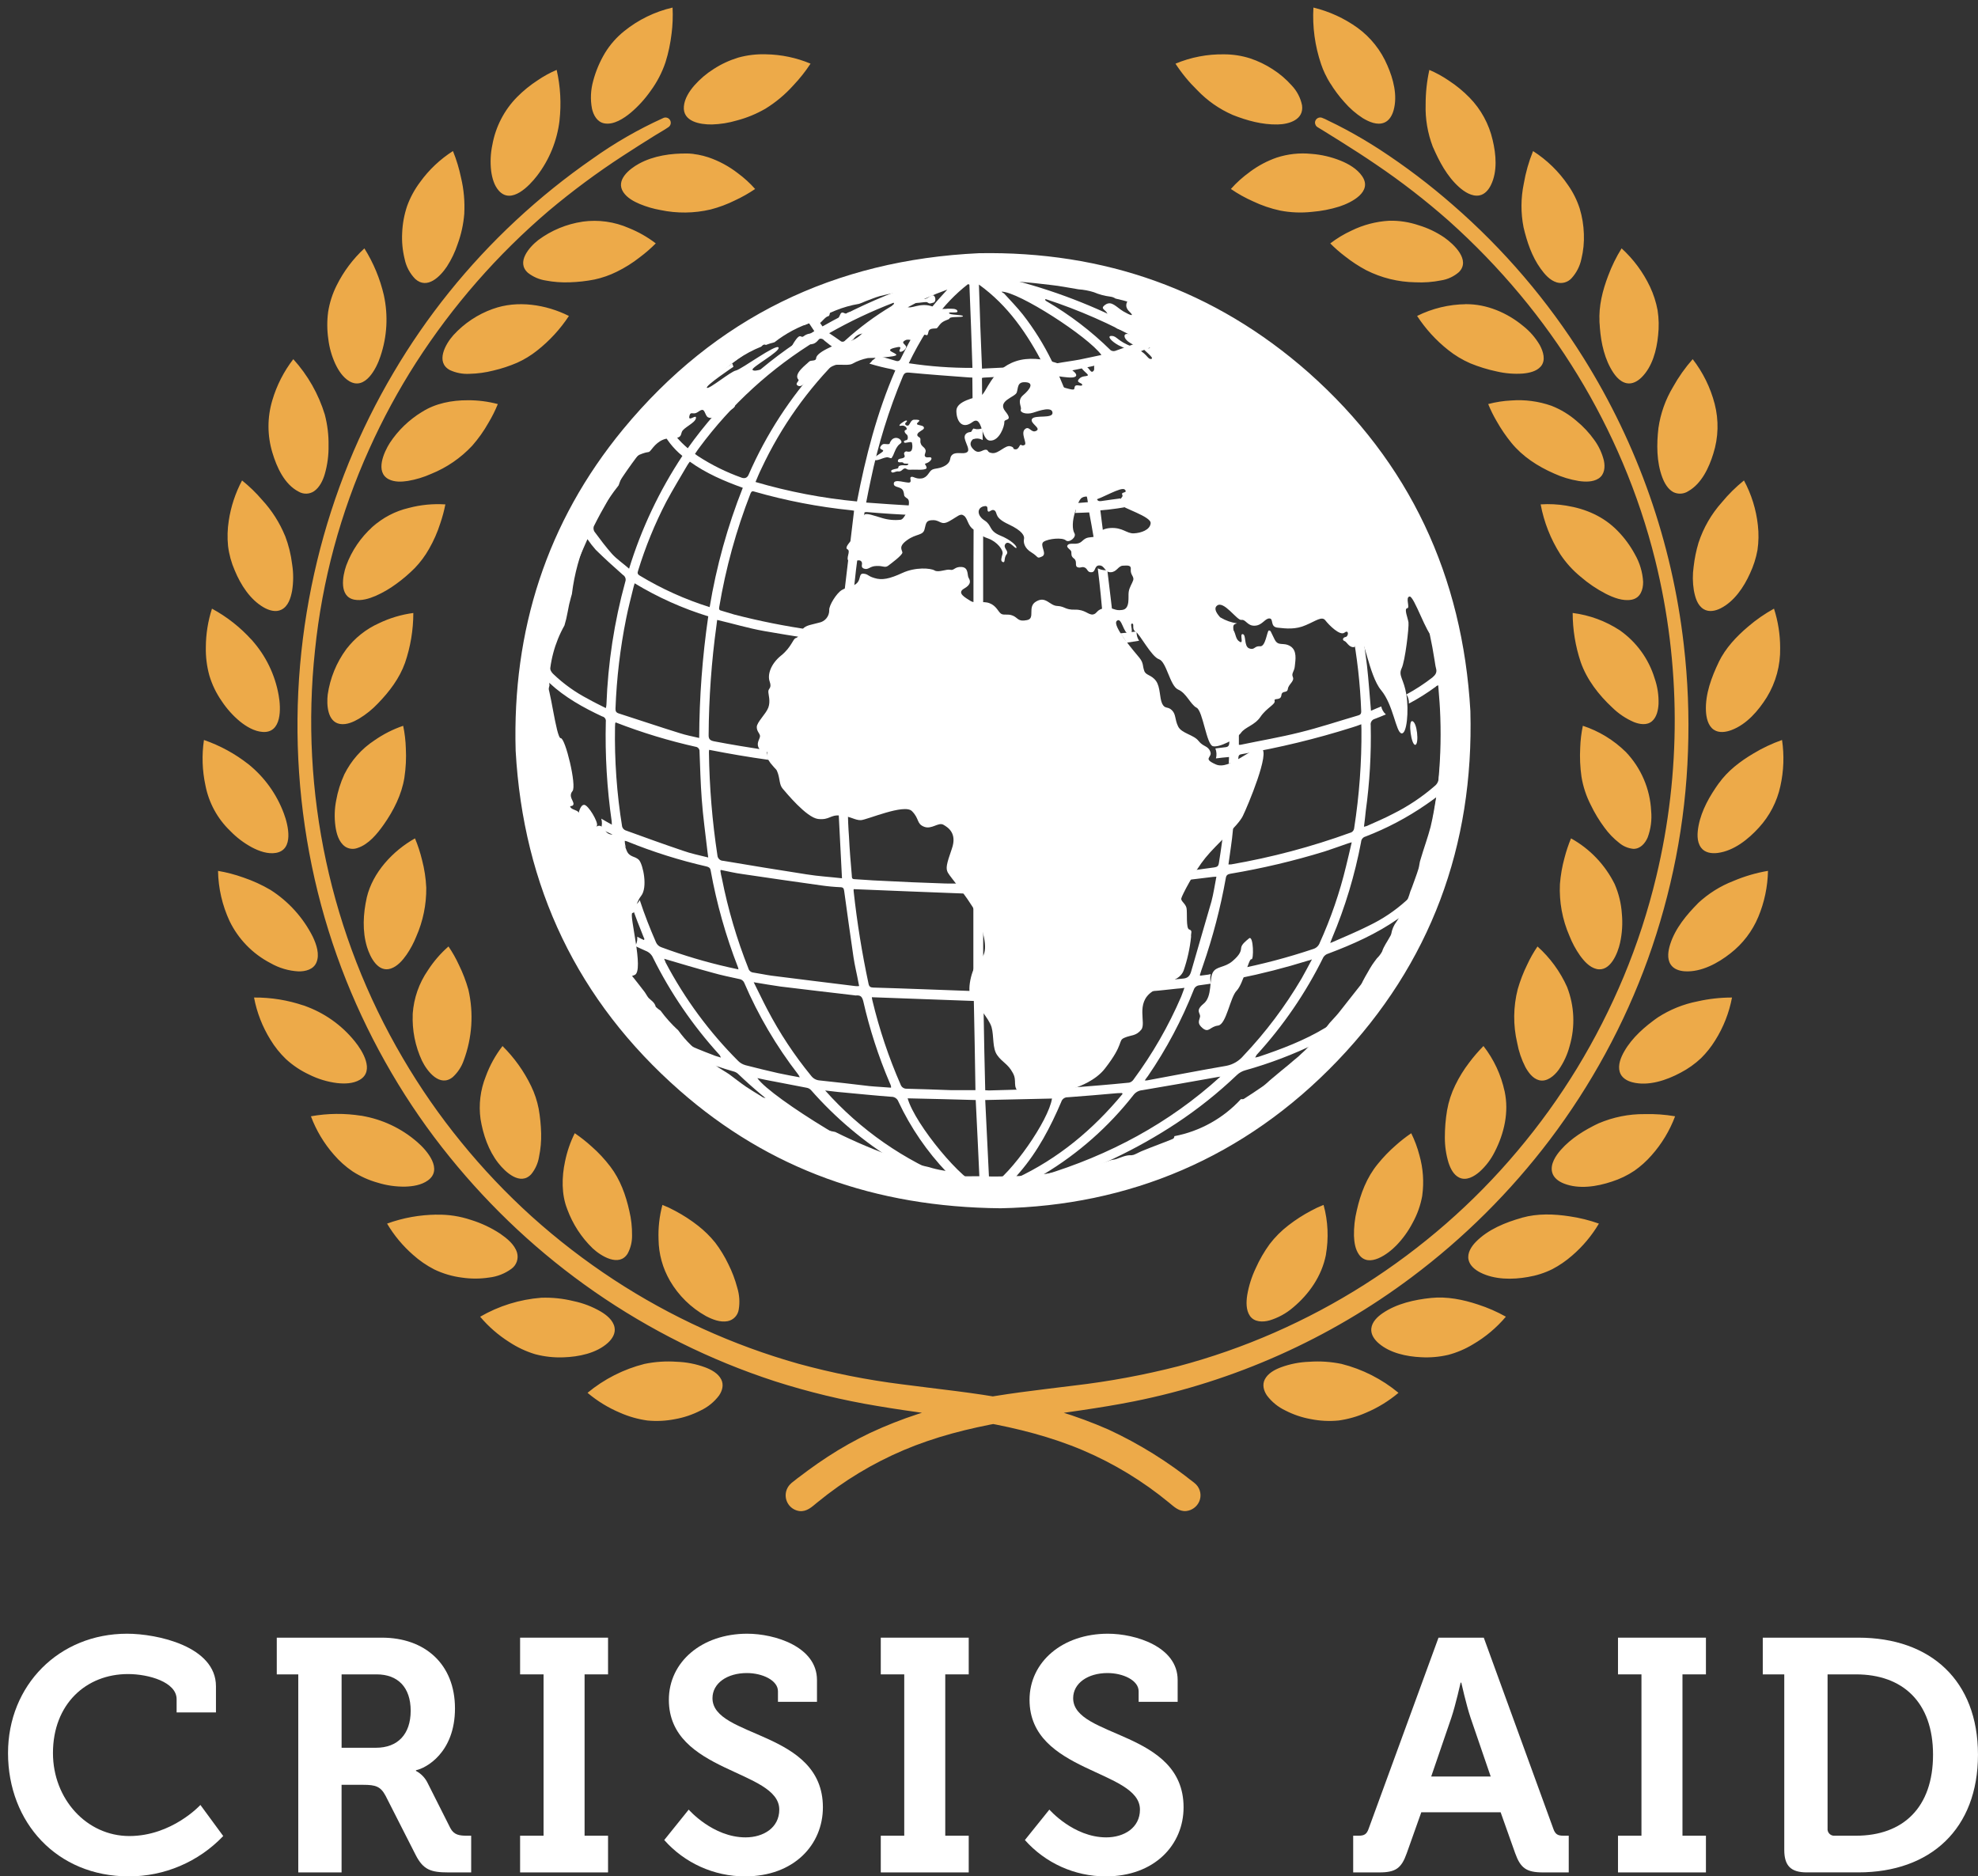
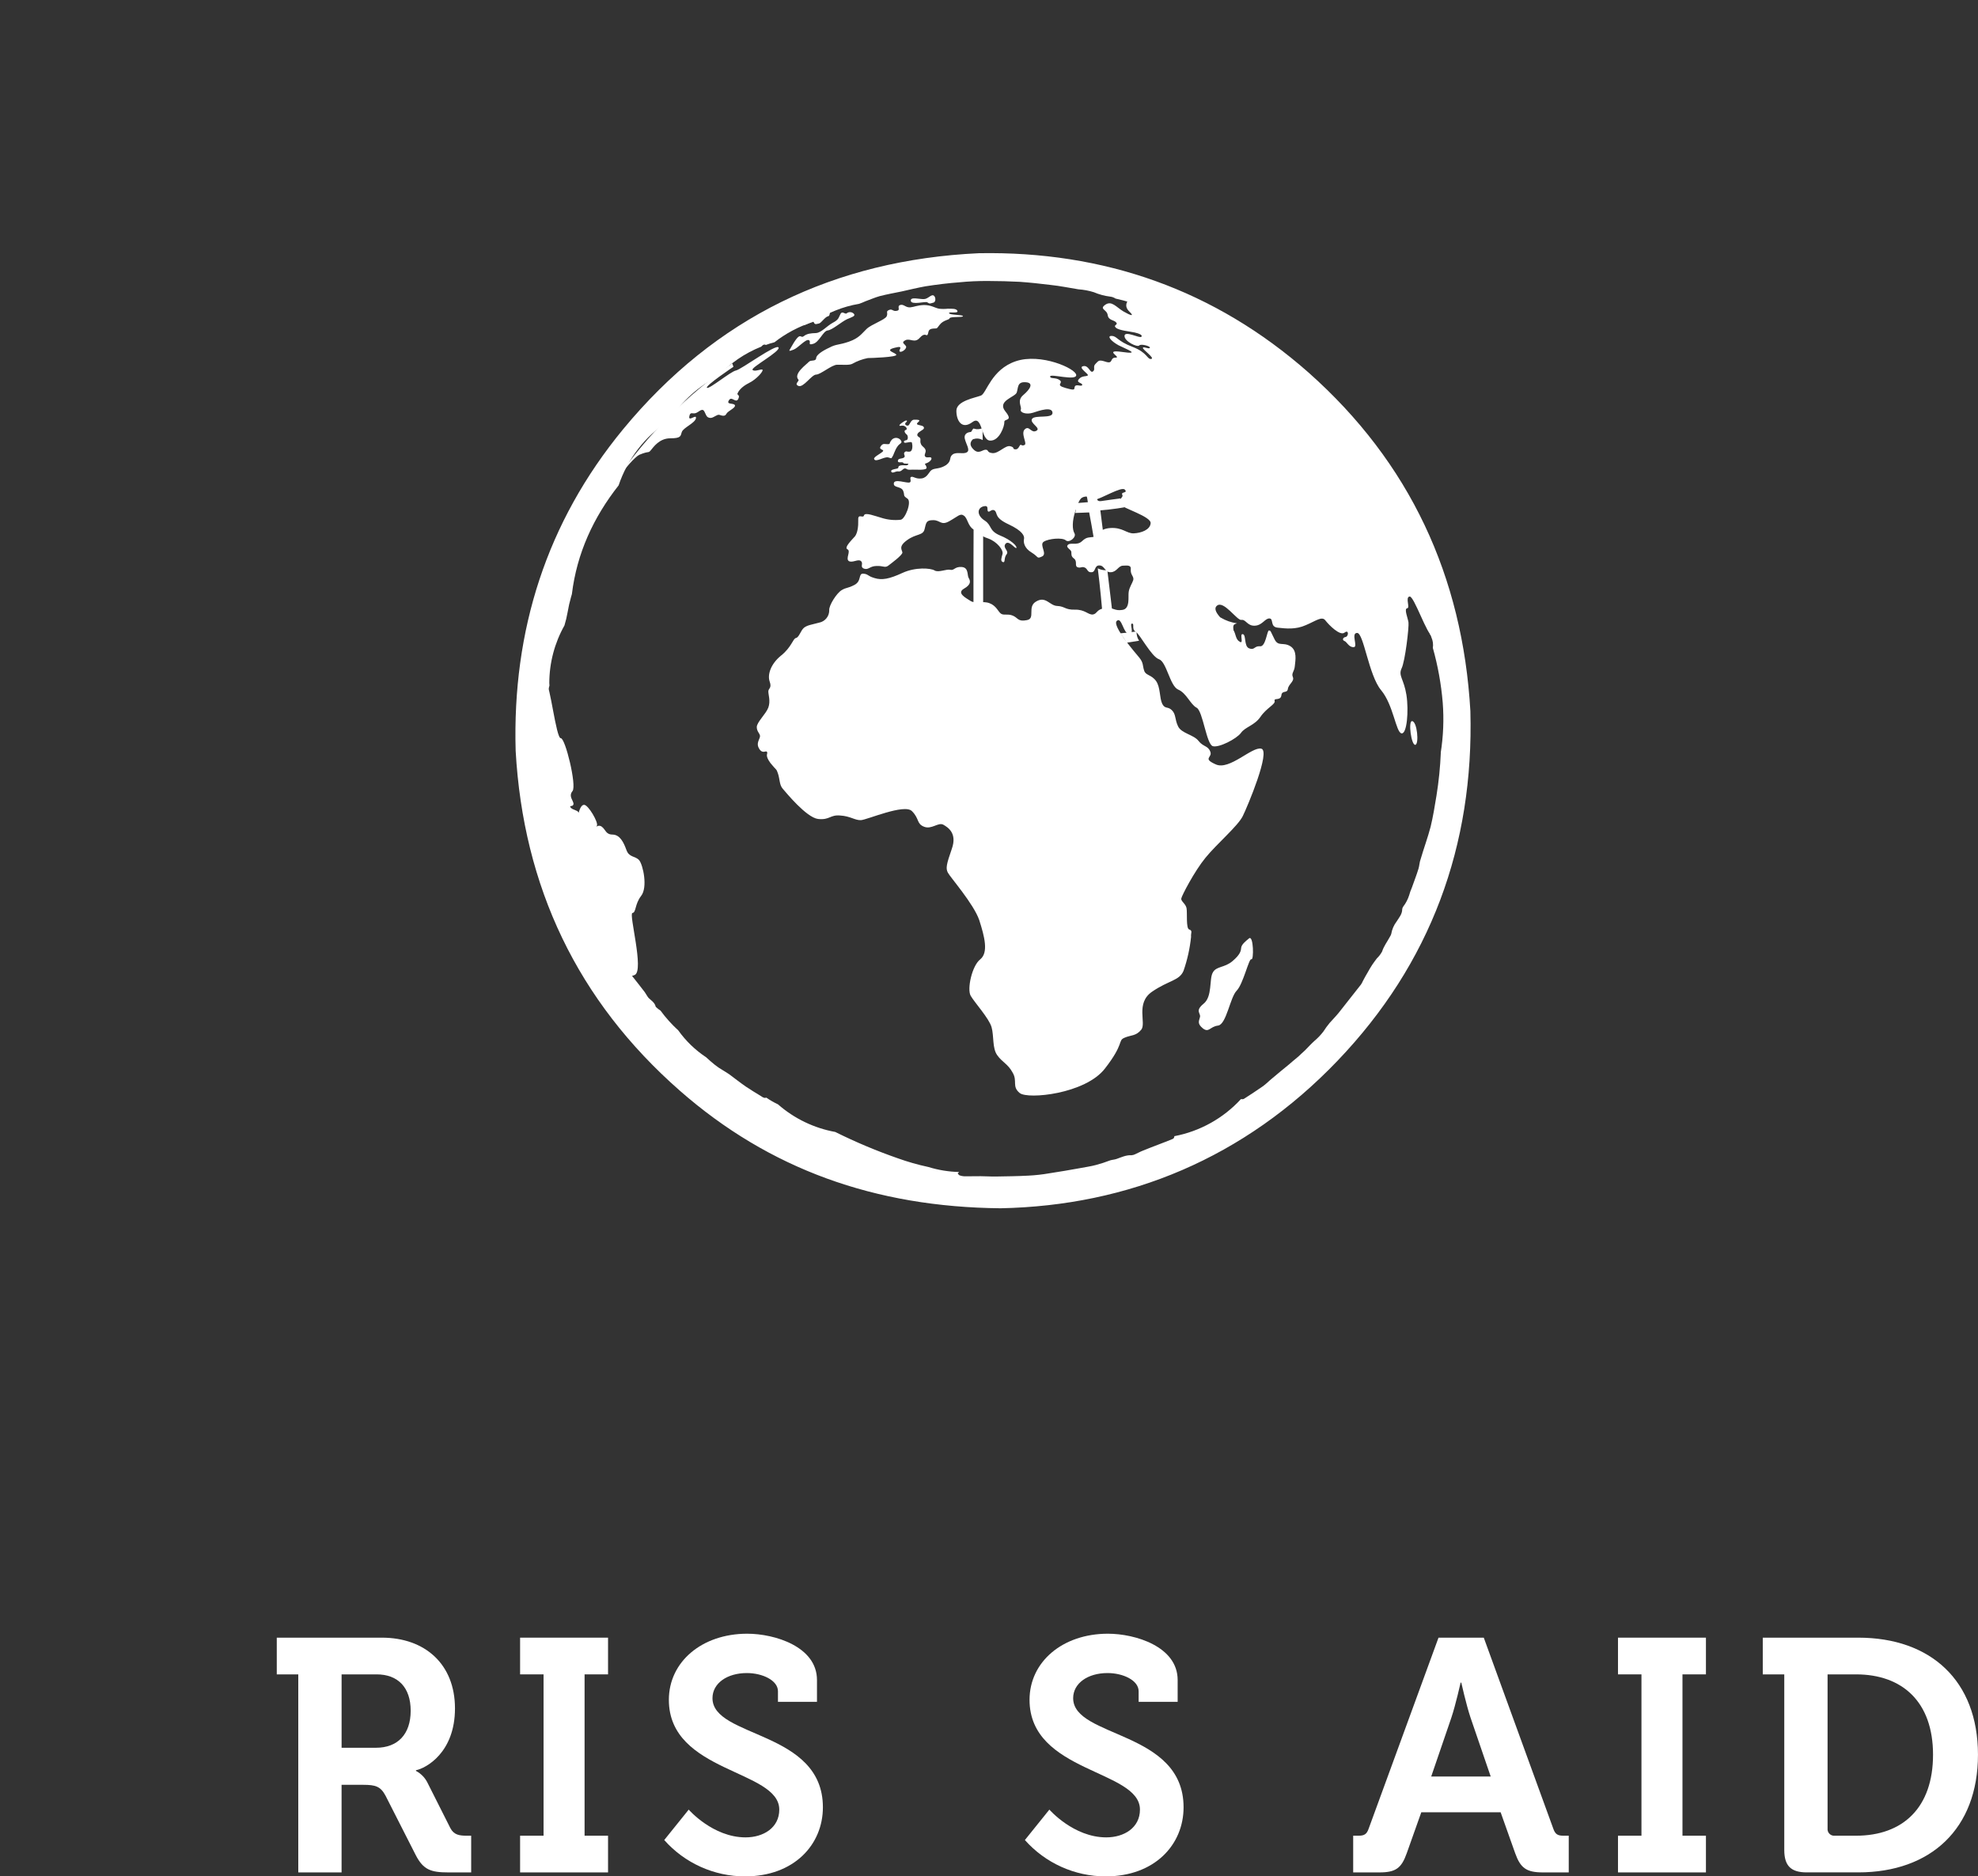
<svg xmlns="http://www.w3.org/2000/svg" id="a" width="735.03" height="697.24" viewBox="0 0 735.03 697.24">
  <rect x="0" y="0" width="735.03" height="697.24" fill="#333333" stroke="none" />
-   <path d="M47.2,607.07c11.18,0,33.05,4.67,33.05,19.53v9.71h-14.62v-4.91c0-6.39-10.44-9.34-18.06-9.34-15.6,0-27.89,11.18-27.89,29.36,0,17.08,12.53,30.83,28.38,30.83s26.41-11.55,26.41-11.55l8.48,11.55c-9.16,9.61-21.86,15.03-35.13,14.99-26.66,0-44.84-20.02-44.84-45.82,0-25.18,18.92-44.35,44.23-44.35Z" fill="#fff" stroke-width="0" />
  <path d="M110.84,622.18h-7.99v-13.64h39.07c15.97,0,27.15,9.83,27.15,26.29s-10.81,22.24-14.5,22.97v.25c1.86.98,3.37,2.53,4.3,4.42l8.48,16.83c1.35,2.58,3.44,2.83,6.14,2.83h1.6v13.64h-8.48c-6.51,0-9.34-.98-12.16-6.51l-11.18-21.99c-1.84-3.44-3.69-4.05-8.23-4.05h-8.11v32.55h-16.09v-73.59ZM139.71,649.45c8.11,0,12.9-5.04,12.9-13.76s-4.79-13.51-12.65-13.51h-13.02v27.27h12.78Z" fill="#fff" stroke-width="0" />
  <path d="M193.27,682.13h8.72v-59.95h-8.72v-13.64h32.68v13.64h-8.72v59.95h8.72v13.64h-32.68v-13.64Z" fill="#fff" stroke-width="0" />
  <path d="M255.92,672.43s8.97,10.32,21.13,10.32c6.63,0,12.53-3.56,12.53-10.32,0-14.87-41.03-13.64-41.03-40.79,0-14.13,12.29-24.57,29.12-24.57,10.2,0,25.92,4.79,25.92,17.2v8.11h-14.5v-3.93c0-4.05-5.77-6.76-11.55-6.76-7.37,0-12.78,3.81-12.78,9.34,0,14.86,41.03,11.92,41.03,40.54,0,13.88-10.69,25.68-28.99,25.68-11.46-.02-22.37-4.94-29.97-13.51l9.09-11.3Z" fill="#fff" stroke-width="0" />
-   <path d="M327.3,682.13h8.72v-59.95h-8.72v-13.64h32.68v13.64h-8.72v59.95h8.72v13.64h-32.68v-13.64Z" fill="#fff" stroke-width="0" />
  <path d="M389.95,672.43s8.97,10.32,21.13,10.32c6.63,0,12.53-3.56,12.53-10.32,0-14.87-41.03-13.64-41.03-40.79,0-14.13,12.28-24.57,29.12-24.57,10.2,0,25.92,4.79,25.92,17.2v8.11h-14.5v-3.93c0-4.05-5.77-6.76-11.55-6.76-7.37,0-12.78,3.81-12.78,9.34,0,14.86,41.03,11.92,41.03,40.54,0,13.88-10.69,25.68-28.99,25.68-11.46-.02-22.37-4.94-29.98-13.51l9.09-11.3Z" fill="#fff" stroke-width="0" />
  <path d="M502.85,682.13h1.97c2.09,0,3.07-.49,3.81-2.7l25.92-70.88h16.83l25.8,70.88c.74,2.21,1.72,2.7,3.81,2.7h1.96v13.64h-9.58c-6.14,0-8.35-1.6-10.32-7.12l-5.41-15.23h-29.48l-5.41,15.23c-1.97,5.53-4.05,7.12-10.2,7.12h-9.7v-13.64ZM553.95,660.14l-7.49-21.87c-1.6-4.79-3.44-13.02-3.44-13.02h-.25s-1.84,8.23-3.44,13.02l-7.49,21.87h22.11Z" fill="#fff" stroke-width="0" />
  <path d="M601.25,682.13h8.72v-59.95h-8.72v-13.64h32.68v13.64h-8.72v59.95h8.72v13.64h-32.68v-13.64Z" fill="#fff" stroke-width="0" />
  <path d="M663.04,622.18h-7.99v-13.64h35.5c26.9,0,44.47,15.97,44.47,43.49s-17.57,43.73-44.47,43.73h-19.16c-5.9,0-8.35-2.46-8.35-8.35v-65.23ZM681.84,682.13h7.86c17.44,0,28.62-10.44,28.62-30.1s-11.42-29.85-28.62-29.85h-10.57v57.25c-.14,1.35.84,2.56,2.19,2.7.17.02.34.02.52,0h0Z" fill="#fff" stroke-width="0" />
-   <path d="M498.5,506.81c7.78,1.96,15.01,5.63,21.18,10.75-3.64,3.07-7.72,5.57-12.11,7.41-3.21,1.42-6.61,2.38-10.09,2.87-3.48.34-6.99.17-10.41-.52-3.28-.59-6.46-1.67-9.43-3.2-2.69-1.27-5.04-3.18-6.83-5.56-1.21-1.77-1.83-3.97-.81-5.98,1.16-2.29,3.71-3.65,6.02-4.51,3.37-1.24,6.92-1.93,10.5-2.05,4.01-.29,8.04-.02,11.97.79.82.2-1.64-.39,0,0ZM531.84,482.3c-6.23.64-12.81,2.1-18.05,5.67-1.93,1.32-3.95,3.23-4.21,5.69-.24,2.22,1.19,4.17,2.79,5.54,4.19,3.59,10.32,4.88,15.69,5.13,3.39.19,6.78-.1,10.09-.87,3.23-.85,6.32-2.17,9.18-3.9,4.64-2.7,8.79-6.18,12.26-10.29-3.3-1.85-6.77-3.36-10.36-4.52-5.51-1.84-11.55-3.05-17.37-2.45-1.68.17,1.68-.17,0,0ZM565.66,452.48c-6.17,1.72-12.7,4.34-17.25,9.01-1.66,1.71-3.23,4.11-2.7,6.61.48,2.25,2.51,3.81,4.45,4.79,5.27,2.65,11.88,2.65,17.56,1.64,3.18-.52,6.26-1.5,9.14-2.93,2.63-1.38,5.09-3.07,7.33-5.03,3.95-3.39,7.32-7.41,9.97-11.89-3.53-1.26-7.18-2.16-10.88-2.7-5.76-.89-11.96-1.11-17.62.49-1.62.45,3.24-.92,0,0h0ZM594.02,417.43c-5.15,2.44-10.21,5.54-14.01,9.85-1.89,2.14-3.98,5.29-3.24,8.29.52,2.13,2.47,3.47,4.4,4.23,5.58,2.19,12.29,1.12,17.8-.73,2.98-.95,5.81-2.31,8.41-4.06,2.32-1.63,4.45-3.54,6.32-5.68,3.8-4.26,6.77-9.19,8.77-14.53-3.73-.64-7.51-.91-11.29-.81-5.89-.06-11.74,1.12-17.15,3.44-6.1,2.88,3.08-1.42,0,0h0ZM616.03,378.08c-4.79,3.36-9.49,7.44-12.44,12.58-1.27,2.22-2.46,5.08-1.69,7.67.63,2.11,2.62,3.29,4.64,3.82,5.96,1.57,12.8-.75,18.01-3.57,2.76-1.44,5.31-3.25,7.58-5.39,2-1.98,3.75-4.19,5.23-6.58,3.07-4.87,5.19-10.28,6.26-15.94-4.3,0-8.58.47-12.77,1.42-5.28,1.02-10.31,3.05-14.82,5.99-5.52,3.87,2.8-1.92,0,0h0ZM631.05,335.58c-4.31,4.33-8.54,9.4-10.41,15.32-.73,2.32-1.24,5.24.14,7.43,1.13,1.81,3.33,2.48,5.36,2.6,6.09.35,12.27-3.03,16.9-6.68,4.57-3.56,8.14-8.23,10.36-13.57,2.26-5.42,3.47-11.21,3.59-17.08-4.43.75-8.75,2.02-12.89,3.78-4.83,1.87-9.26,4.65-13.05,8.19-2.38,2.38,4.82-4.73,0,0ZM638.66,291.15c-3.33,4.6-6.36,9.94-7.45,15.58-.51,2.66-.8,5.94.91,8.25,1.43,1.93,3.94,2.25,6.17,1.97,6.01-.77,11.38-5.08,15.33-9.43,3.97-4.33,6.73-9.65,7.97-15.39,1.26-5.63,1.47-11.45.62-17.16-3.72,1.31-7.3,3-10.67,5.04-4.87,2.88-9.58,6.47-12.87,11.13-3.98,5.49,1.95-2.75,0,0h0ZM638.69,246.04c-2.66,5.54-5.04,11.86-4.76,18.12.11,2.44.73,5.47,2.87,6.96,1.95,1.37,4.58.94,6.66.15,5.64-2.14,9.96-7.18,13.08-12.16,3.38-5.52,5.1-11.89,4.97-18.36,0-4.95-.77-9.87-2.29-14.58-3.42,1.89-6.65,4.12-9.61,6.67-4.34,3.66-8.45,8.04-10.93,13.2-.36.76,1.46-3.03,0,0h0ZM631.21,201.58c-.89,2.93-1.51,5.94-1.85,8.99-.42,2.92-.39,5.89.08,8.8.48,2.56,1.26,5.52,3.63,6.98,1.96,1.2,4.37.68,6.3-.3,5.08-2.55,8.67-7.92,10.93-12.96,1.3-2.76,2.23-5.67,2.78-8.67.45-3.06.5-6.17.15-9.25-.63-5.83-2.39-11.48-5.17-16.64-3.01,2.43-5.77,5.15-8.23,8.14-3.87,4.33-6.8,9.4-8.62,14.91-1,3.25.24-.81,0,0h0ZM616.28,159.05c-.7,5.99-.72,12.58,1.42,18.3.79,2.12,2.05,4.37,4.1,5.51,1.81.89,3.95.74,5.63-.38,4.9-2.8,7.65-8.74,9.24-13.9,1.91-6,2.08-12.43.5-18.53-1.57-6.03-4.34-11.67-8.16-16.59-2.8,3.17-5.25,6.63-7.3,10.32-2.81,4.68-4.66,9.87-5.43,15.28-.2,1.68.19-1.68,0,0h0ZM594.39,119.64c.24,5.73,1.27,11.94,4.04,17.03,1.29,2.37,3.24,5.2,6.09,5.74,2.09.4,4.05-.76,5.49-2.18,4.01-3.96,5.61-10.12,6.14-15.55.36-3.12.3-6.27-.18-9.37-.56-3.03-1.51-5.97-2.82-8.75-2.56-5.4-6.14-10.24-10.56-14.27-2,3.21-3.66,6.61-4.98,10.15-2.08,5.46-3.57,11.3-3.22,17.18.14,3.4-.2-3.37,0,0h0ZM566.16,84.47c1.26,5.38,3.08,10.85,6.35,15.37,1.53,2.12,3.41,4.33,6.02,5.11,1.97.56,4.09-.05,5.46-1.56,1.83-2.01,3.09-4.47,3.65-7.13.75-3.05,1.06-6.19.93-9.33-.1-3.21-.62-6.38-1.55-9.45-1-3.09-2.45-6.01-4.31-8.66-3.43-5.07-7.86-9.38-13.02-12.68-1.59,3.9-2.74,7.97-3.45,12.12-1.11,5.35-1.14,10.87-.08,16.22,1.53,6.56-.37-1.65,0,0h0ZM532.45,54.54c2.35,5.43,5.25,10.95,9.72,14.96,1.96,1.76,4.81,3.64,7.59,3.11,2-.38,3.39-2.07,4.25-3.81,2.51-5.1,1.94-11.43.66-16.77-1.36-5.94-4.33-11.4-8.59-15.76-2.33-2.38-4.91-4.5-7.7-6.32-2.27-1.56-4.69-2.89-7.23-3.97-.93,4.2-1.39,8.5-1.38,12.81-.17,5.38.74,10.73,2.67,15.75,1.33,3.07-1.31-3.1,0,0h0ZM494.18,30.69c1.54,2.56,3.33,4.97,5.33,7.19,2,2.32,4.32,4.35,6.89,6.01,2.28,1.37,5.36,2.78,8.02,1.67,1.9-.79,2.94-2.75,3.46-4.64,1.5-5.46-.12-11.59-2.33-16.61-2.36-5.58-6.2-10.41-11.09-13.98-4.93-3.54-10.49-6.09-16.39-7.52-.41,7.15.56,14.3,2.87,21.08.81,2.39,1.89,4.67,3.25,6.8,1.78,2.9-3.64-5.62,0,0ZM458.09,42.71c5.32,2.11,10.95,3.66,16.71,3.54,4.3-.09,9.8-1.8,9.04-7.13-.56-2.76-1.88-5.3-3.82-7.34-2.05-2.31-4.4-4.33-7.01-6-2.64-1.73-5.49-3.11-8.49-4.1-3.13-.99-6.39-1.49-9.67-1.49-6.19-.1-12.33,1.08-18.04,3.47,2.33,3.57,5.04,6.87,8.09,9.84,3.74,3.92,8.22,7.05,13.19,9.21,6.26,2.48-1.57-.63,0,0ZM492.68,466.36c1.11-6.19.83-12.56-.84-18.63-1.6.62-3.16,1.35-4.67,2.18-2.95,1.56-5.76,3.37-8.39,5.41-2.62,2.01-4.96,4.35-6.97,6.97-2.04,2.81-3.78,5.82-5.19,8.99-1.5,3.16-2.56,6.5-3.15,9.95-.38,2.51-.51,5.58,1.02,7.77,1.61,2.3,4.74,2.34,7.2,1.67,3.25-.97,6.25-2.61,8.82-4.82,5.99-5,10.67-11.75,12.18-19.49.59-3.27-.63,3.22,0,0ZM528.51,444.26c.69-5.01.34-10.11-1.05-14.98-.73-2.82-1.75-5.57-3.04-8.18-2.02,1.37-3.95,2.88-5.77,4.51-2.42,2.1-4.65,4.42-6.67,6.92-4.09,4.97-6.39,11.01-7.79,17.23-.76,3.1-1.11,6.28-1.05,9.47.09,2.37.46,5,1.88,6.98,3.66,5.09,10.82-.3,13.84-3.4,2.41-2.48,4.45-5.3,6.05-8.37,1.76-3.17,2.98-6.6,3.61-10.17.26-1.71-.26,1.71,0,0h0ZM559.13,405.6c-1.31-6.16-4-11.94-7.87-16.91-1.91,1.95-3.7,4.02-5.33,6.2-1.99,2.6-3.71,5.39-5.14,8.33-1.45,2.96-2.48,6.1-3.05,9.35-.56,3.34-.84,6.73-.83,10.12-.01,3.17.45,6.33,1.37,9.36.69,2.11,1.84,4.49,3.94,5.52,2.67,1.31,5.56-.39,7.57-2.13,2.34-2.1,4.26-4.62,5.65-7.43,3.52-6.82,5.35-14.8,3.69-22.41-.68-3.24.72,3.27,0,0h0ZM582.34,366.77c-2.57-5.74-6.32-10.87-11-15.07-1.46,2.14-2.74,4.39-3.82,6.74-1.45,2.94-2.63,6-3.53,9.14-1.67,6.53-1.74,13.37-.2,19.94.57,3.12,1.59,6.14,3.03,8.96,1.1,2.01,2.72,4.26,5.05,4.9,2.93.8,5.72-1.63,7.32-3.83,1.88-2.69,3.27-5.7,4.1-8.88,2.11-7.21,1.77-14.91-.96-21.91-.61-1.5,1.24,3.02,0,0h0ZM600.03,328.56c-3.56-7.2-9.22-13.14-16.24-17.03-.97,2.34-1.77,4.75-2.41,7.21-.88,3.2-1.45,6.48-1.71,9.8-.31,6.61.9,13.19,3.55,19.25,1,2.55,2.3,4.97,3.87,7.21,1.51,2.1,3.56,4.46,6.21,5.07,5.11,1.17,7.87-5.89,8.71-9.69.79-3.58,1.02-7.26.67-10.91-.25-3.76-1.15-7.44-2.65-10.9-.74-1.57.75,1.57,0,0h0ZM604.13,279.4c-4.5-4.42-9.95-7.74-15.94-9.71-.56,2.67-.89,5.39-.98,8.12-.2,3.63-.04,7.27.48,10.87.6,3.65,1.77,7.18,3.46,10.47,1.43,2.97,3.14,5.79,5.11,8.43,1.55,2.14,3.4,4.05,5.49,5.67,1.46,1.22,3.26,1.97,5.15,2.17,2.6.09,4.42-2,5.38-4.23,1.17-3.16,1.61-6.54,1.29-9.89-.41-8.2-3.77-15.98-9.44-21.91-2.32-2.32,2.3,2.32,0,0h0ZM601.92,234.22c-5.27-3.46-11.26-5.66-17.51-6.45,0,6.21,1.02,12.38,2.99,18.27,2.26,6.49,6.72,12.23,11.72,16.87,2.33,2.29,5.06,4.12,8.05,5.41,2.11.83,4.82,1.3,6.7-.31,1.8-1.53,2.32-4.18,2.45-6.42.1-3.24-.39-6.48-1.46-9.54-2.2-7.22-6.76-13.5-12.94-17.83-2.76-1.82,2.71,1.83,0,0ZM582.11,187.9c-3.17-.53-6.39-.69-9.6-.48,1.23,6.6,3.71,12.9,7.31,18.56,2.09,3.15,4.65,5.97,7.58,8.36,2.83,2.45,5.95,4.56,9.28,6.28,2.86,1.45,6.44,2.87,9.71,2.21,3.19-.65,4.23-3.68,4.2-6.63-.21-3.59-1.26-7.09-3.05-10.2-1.73-3.22-3.91-6.18-6.48-8.79-5.13-5.26-11.75-8.14-18.94-9.3-2.73-.43,5.39.87,0,0h0ZM576.51,150.78c-4.78-1.68-9.86-2.35-14.91-1.97-2.9.14-5.77.59-8.58,1.33.88,2.18,1.92,4.3,3.11,6.32,1.6,2.84,3.43,5.54,5.49,8.07,4.19,5.14,9.82,8.76,15.85,11.41,2.92,1.34,6.01,2.27,9.19,2.79,2.39.35,5.25.44,7.37-.92,2.25-1.45,2.5-4.29,1.97-6.7-.69-2.77-1.91-5.38-3.6-7.68-1.85-2.59-4.03-4.93-6.48-6.95-2.78-2.43-5.96-4.35-9.4-5.7-1.62-.6,1.62.59,0,0h0ZM544.75,113.04c-6.3.06-12.51,1.56-18.15,4.36,3.13,4.8,7.01,9.06,11.5,12.62,2.52,2.02,5.3,3.7,8.27,4.99,3.18,1.3,6.47,2.32,9.83,3.02,3.17.74,6.44,1.01,9.69.78,2.31-.21,5.02-.77,6.63-2.59,2.04-2.31.93-5.67-.37-8.05-1.6-2.72-3.69-5.11-6.17-7.06-5.88-4.88-13.52-8.15-21.23-8.08-3.32.02,3.32-.03,0,0h0ZM516.29,82.02c-4.91.27-9.72,1.53-14.13,3.7-2.78,1.28-5.4,2.87-7.83,4.73,1.72,1.73,3.56,3.35,5.51,4.82,2.45,1.94,5.08,3.66,7.84,5.13,5.67,2.87,11.93,4.41,18.29,4.5,3.2.16,6.42-.08,9.56-.71,2.45-.38,4.74-1.45,6.61-3.08,4.45-4.46-1.87-10.35-5.43-12.86-2.93-2-6.16-3.54-9.56-4.56-3.49-1.18-7.17-1.75-10.85-1.67-1.73.07,1.74-.08,0,0ZM464.52,63.84c-2.61,1.85-5,3.99-7.12,6.38,2.59,1.78,5.35,3.32,8.22,4.59,3.21,1.53,6.58,2.68,10.06,3.43,3.91.76,7.91.92,11.87.48,3.46-.28,6.88-.94,10.19-1.98,4.5-1.48,12.41-5.47,8.43-11.28-1.85-2.71-5-4.54-7.98-5.75-3.5-1.41-7.19-2.27-10.95-2.54-4.32-.43-8.68.05-12.81,1.39-3.56,1.24-6.9,3.02-9.92,5.27-4.47,3.26,4.49-3.31,0,0ZM294.07,551.14c-2.5,2.08-2.83,5.79-.75,8.29.95,1.14,2.29,1.87,3.76,2.07,2.75.3,4.63-1.57,6.59-3.18,2.52-2.06,5.1-4.03,7.76-5.91,10.17-7.16,21.3-12.85,33.07-16.88,12.23-4.21,24.94-6.67,37.7-8.62,13.06-1.99,26.17-3.58,39.13-6.17,37.4-7.47,72.65-23.22,103.17-46.09,19.45-14.56,36.77-31.78,51.44-51.15,7.64-10.11,14.52-20.77,20.58-31.9,6.16-11.29,11.45-23.04,15.82-35.14,4.43-12.32,7.92-24.96,10.43-37.81,2.54-13.03,4.04-26.25,4.49-39.52.48-13.26-.04-26.54-1.58-39.71-4.34-37.82-17.08-74.19-37.27-106.46-13.27-21.23-29.62-40.37-48.52-56.79-8.58-7.51-17.68-14.4-27.23-20.63-4.09-2.65-8.29-5.13-12.6-7.44-2.14-1.15-4.32-2.25-6.52-3.29-.77-.43-1.58-.79-2.42-1.09-1.05-.28-2.12.34-2.4,1.38-.02.08-.04.16-.05.24-.08.82.34,1.62,1.08,2,.87.56,1.77,1.08,2.65,1.62,2.05,1.25,4.08,2.53,6.11,3.81,4.3,2.7,8.57,5.45,12.76,8.31,9.49,6.41,18.55,13.44,27.14,21.02,9.49,8.49,18.35,17.66,26.5,27.44,15.69,18.81,28.52,39.84,38.08,62.4,4.98,11.75,9.04,23.88,12.11,36.27,9.52,38.57,9.65,78.86.38,117.5-3.04,12.71-7.09,25.16-12.12,37.23-4.92,11.77-10.72,23.15-17.35,34.05-6.58,10.78-13.98,21.04-22.12,30.69-8.14,9.69-17.03,18.74-26.57,27.06-19.08,16.64-40.58,30.29-63.77,40.46-11.58,5.08-23.54,9.26-35.76,12.5-12.7,3.25-25.61,5.64-38.64,7.16-13.19,1.65-26.42,3.05-39.45,5.73-12.55,2.48-24.76,6.46-36.36,11.87-5.46,2.61-10.74,5.57-15.8,8.88-2.48,1.62-4.92,3.31-7.31,5.07-1.24.91-2.46,1.83-3.68,2.76-.81.72-1.67,1.39-2.56,2,1-.66,1.94-1.4,2.81-2.22-.89.75-1.84,1.45-2.75,2.17-.79.63,6.57-5.18,0,0ZM239.51,506.81c-7.77,1.96-15.01,5.63-21.18,10.75,3.64,3.07,7.72,5.57,12.11,7.41,3.21,1.42,6.61,2.38,10.09,2.87,3.48.34,6.99.17,10.41-.52,3.28-.59,6.46-1.67,9.43-3.2,2.69-1.27,5.04-3.18,6.83-5.56,1.21-1.77,1.83-3.97.81-5.98-1.16-2.29-3.71-3.65-6.02-4.51-3.37-1.24-6.92-1.93-10.5-2.05-4.01-.29-8.04-.02-11.97.79-.82.2,1.64-.39,0,0ZM201.11,482.23c-7.99.62-15.74,3.03-22.68,7.05,3.1,3.68,6.75,6.85,10.82,9.42,2.97,1.96,6.21,3.48,9.62,4.51,3.44.91,6.99,1.3,10.54,1.16,5.61-.19,12.18-1.49,16.48-5.38,1.63-1.48,2.95-3.55,2.46-5.84-.56-2.62-2.96-4.53-5.15-5.82-3.15-1.83-6.58-3.14-10.15-3.87-3.9-.96-7.92-1.37-11.94-1.23-1.68.11,1.68-.11,0,0ZM162.4,451.35c-6.33.04-12.61,1.16-18.56,3.33,2.57,4.35,5.82,8.25,9.62,11.58,2.39,2.15,5.05,3.98,7.91,5.45,3.26,1.57,6.75,2.59,10.34,3.04,3.33.49,6.72.48,10.06-.03,2.98-.34,5.83-1.45,8.25-3.22,1.93-1.37,2.78-3.82,2.1-6.09-.95-3.02-3.72-5.22-6.21-6.96-3.38-2.23-7.06-3.96-10.93-5.15-4.05-1.36-8.31-2.02-12.58-1.94-3.23.01,3.27-.04,0,0ZM134.4,414.63c-6.25-1.01-12.63-.95-18.86.17,1.95,5.23,4.85,10.07,8.53,14.26,2.04,2.38,4.38,4.47,6.97,6.23,2.88,1.86,6.03,3.27,9.33,4.19,3.29,1.02,6.73,1.51,10.17,1.46,2.86-.08,6.01-.57,8.4-2.26,5.78-4.08-.18-11.12-3.88-14.3-5.85-5.1-13.01-8.48-20.67-9.76-3.21-.52,3.26.49,0,0ZM113.01,373.7c-5.99-2.06-12.28-3.08-18.61-3.03,1.04,5.54,3.1,10.84,6.07,15.63,1.6,2.65,3.54,5.08,5.77,7.23,2.57,2.36,5.49,4.31,8.65,5.78,3.26,1.63,6.77,2.7,10.39,3.15,2.78.3,5.96.24,8.43-1.22,5.59-3.31,1.01-10.76-1.88-14.3-4.91-6.09-11.44-10.68-18.82-13.25-3.07-1.06,3.13,1.03,0,0ZM90.42,326.07c-3.06-1.09-6.2-1.92-9.4-2.46.11,6.44,1.57,12.78,4.28,18.63,3.25,6.71,8.57,12.19,15.19,15.63,3.2,1.84,6.78,2.9,10.46,3.09,2.57.04,5.51-.7,6.62-3.28,1.31-3.03,0-6.76-1.31-9.55-3.58-7.13-9.02-13.16-15.75-17.45-3.2-1.88-6.58-3.42-10.09-4.61-2.64-.91,5.29,1.83,0,0h0ZM92.36,284.02c-4.98-3.93-10.58-6.98-16.57-9.05-.84,5.63-.64,11.36.56,16.92,1.25,6.41,4.44,12.29,9.15,16.82,2.38,2.47,5.12,4.55,8.14,6.18,2.66,1.39,5.89,2.57,8.94,2.03,6.69-1.2,4.55-10.24,2.91-14.62-2.65-7.16-7.18-13.48-13.12-18.28-2.56-2.02,2.54,2.02,0,0ZM93.58,237.85c-4.23-4.71-9.24-8.66-14.81-11.68-1.49,4.62-2.26,9.44-2.28,14.29-.08,3.56.36,7.12,1.31,10.56,1.01,3.39,2.56,6.59,4.58,9.49,1.88,2.84,4.16,5.39,6.77,7.56,2.37,1.91,5.32,3.69,8.42,3.91,7.2.52,6.86-8.84,5.98-13.62-1.34-7.64-4.79-14.75-9.97-20.52-2.16-2.41,2.23,2.42,0,0h0ZM105.95,199.18c-2.02-4.93-4.9-9.47-8.52-13.39-2.26-2.65-4.77-5.08-7.48-7.26-2.48,4.66-4.15,9.72-4.94,14.94-.49,3.11-.58,6.26-.27,9.39.38,3.15,1.23,6.23,2.5,9.13,2.19,5.28,5.67,10.79,10.75,13.71,1.94,1.11,4.45,1.92,6.58.85,2.56-1.27,3.45-4.34,3.96-6.93.54-3.3.55-6.66.02-9.97-.43-3.59-1.3-7.11-2.59-10.48-.29-.78.31.78,0,0ZM120.72,154.11c-2.34-7.67-6.34-14.72-11.73-20.65-3.52,4.56-6.16,9.74-7.79,15.27-1.91,6.35-1.9,13.12.02,19.46,1.59,5.36,4.47,11.78,9.72,14.48,1.79,1.07,4.04,1.02,5.77-.14,2.1-1.47,3.3-4.04,4-6.43.97-3.41,1.44-6.94,1.38-10.49.07-3.88-.4-7.76-1.38-11.51-.48-1.62.47,1.62,0,0ZM142.65,109.72c-1.43-6.17-3.88-12.06-7.24-17.42-4.25,3.92-7.74,8.58-10.31,13.76-1.55,3.09-2.62,6.4-3.16,9.82-.45,3.36-.43,6.76.06,10.11.38,3.19,1.26,6.29,2.6,9.21,1.17,2.47,2.81,5.04,5.22,6.46,5.9,3.47,10.1-4.77,11.56-9.28,2.47-7.3,2.91-15.12,1.27-22.65-.37-1.59.76,3.2,0,0ZM172.52,79.46c.25-4.52-.15-9.04-1.2-13.44-.7-3.38-1.7-6.69-3-9.89-4.76,3.04-8.91,6.95-12.21,11.53-2.04,2.71-3.66,5.7-4.82,8.88-1.08,3.21-1.7,6.56-1.84,9.94-.18,3.29.13,6.58.92,9.78.57,2.79,1.94,5.36,3.94,7.4,4.45,4.02,9.28-.9,11.77-4.63,1.69-2.62,3.04-5.45,4.01-8.41,1.31-3.59,2.13-7.35,2.43-11.16.12-1.65-.1,1.67,0,0h0ZM207.91,44.82c.71-6.3.36-12.67-1.05-18.85-2.49,1.06-4.88,2.37-7.11,3.9-2.75,1.78-5.3,3.86-7.61,6.19-4.77,4.85-7.96,11.02-9.17,17.71-.69,3.23-.84,6.54-.45,9.82.36,2.56,1.1,5.33,2.87,7.3,4.67,5.19,11.32-1.86,14.18-5.57,4.57-5.96,7.45-13.04,8.35-20.5.38-3.22-.38,3.22,0,0h0ZM249.56,12.53c.41-3.22.53-6.47.37-9.72-6.56,1.52-12.7,4.5-17.94,8.73-2.84,2.27-5.26,5.01-7.16,8.11-1.94,3.24-3.42,6.73-4.39,10.38-.95,3.37-1.11,6.91-.46,10.35.56,2.45,1.94,5,4.63,5.47,3.46.62,7.17-1.82,9.7-3.91,2.82-2.37,5.31-5.1,7.42-8.11,2.4-3.25,4.28-6.86,5.57-10.69,1.09-3.46,1.84-7.02,2.25-10.63.65-5.54-.68,5.48,0,0h0ZM284.42,40.4c3.85-2.37,7.34-5.28,10.36-8.65,2.38-2.5,4.53-5.21,6.42-8.1-5.25-2.2-10.87-3.38-16.55-3.47-3.48-.12-6.95.29-10.31,1.22-3.21.98-6.28,2.39-9.1,4.22-2.7,1.69-5.13,3.77-7.24,6.15-1.86,2.16-3.61,4.84-3.87,7.75-.51,5.71,6.08,6.78,10.39,6.73,3.17-.09,6.31-.59,9.35-1.5,3.7-.97,7.25-2.44,10.56-4.36,1.43-.84-1.43.86,0,0h0ZM248.96,475.93c3.2,5.49,7.82,10.02,13.37,13.11,2.43,1.27,5.29,2.42,8.08,1.89,2.14-.43,3.78-2.15,4.1-4.3.46-2.71.27-5.49-.54-8.12-.8-3.03-1.91-5.97-3.32-8.77-1.35-2.82-2.98-5.5-4.87-7.99-1.87-2.32-4-4.41-6.34-6.25-2.66-2.09-5.51-3.94-8.5-5.53-1.54-.85-3.14-1.6-4.78-2.24-1.13,4.19-1.61,8.53-1.44,12.86.07,5.39,1.53,10.67,4.24,15.33.46.77-1.86-3.07,0,0ZM210.8,449.34c2.01,5.5,5.24,10.47,9.45,14.54,3.15,2.93,9.83,7.01,12.98,1.95,1.14-2.11,1.7-4.48,1.64-6.88.03-3.01-.3-6.01-1-8.94-1.3-5.87-3.37-11.65-7.04-16.48-2.09-2.75-4.45-5.29-7.05-7.56-1.95-1.77-4.02-3.4-6.2-4.88-1.67,3.34-2.88,6.89-3.62,10.55-1.22,5.7-1.36,12.2.84,17.69,1.28,3.3-.65-1.63,0,0h0ZM178.57,415.84c.93,5.73,2.97,11.71,6.59,16.33,2.67,3.41,8.22,8.57,12.28,4.12,1.5-1.86,2.49-4.08,2.87-6.44.59-2.88.86-5.81.78-8.75-.08-3.06-.39-6.11-.92-9.12-.57-2.9-1.5-5.72-2.79-8.38-2.67-5.54-6.27-10.57-10.64-14.9-2.64,3.42-4.74,7.22-6.22,11.27-2.02,5.03-2.69,10.5-1.95,15.87.29,1.76-.57-3.52,0,0h0ZM153.38,376.76c-.28,6,.9,11.98,3.44,17.42,1.96,4,6.64,9.94,11.41,6.07,1.86-1.69,3.26-3.82,4.09-6.2,3.14-8.42,3.75-17.57,1.73-26.33-.89-3.15-2.06-6.22-3.51-9.16-1.1-2.4-2.39-4.69-3.88-6.87-2.94,2.58-5.52,5.56-7.64,8.85-3.31,4.79-5.27,10.39-5.65,16.21-.11,3.56.16-3.59,0,0h0ZM136.3,333.51c-1.35,5.96-1.72,12.53.1,18.44,1.13,3.67,4.03,9.56,8.83,7.96,2.49-.83,4.39-3.08,5.85-5.15,1.45-2.11,2.65-4.37,3.6-6.74,2.52-5.72,3.79-11.92,3.72-18.17-.16-3.47-.68-6.91-1.56-10.27-.67-2.75-1.54-5.44-2.63-8.05-8.23,4.63-15.71,12.63-17.92,21.98-.39,1.73.41-1.74,0,0h0ZM127.95,287.76c-1.42,3.09-2.44,6.35-3.03,9.69-.62,3.14-.71,6.36-.28,9.53.38,2.74,1.22,5.9,3.6,7.6,1.36.91,3.08,1.1,4.62.52,4.12-1.33,7.31-5.25,9.71-8.65,3.64-5.16,6.72-11.21,7.7-17.49.55-3.59.73-7.23.54-10.85-.08-2.83-.41-5.64-.99-8.41-3.79,1.29-7.38,3.11-10.66,5.4-4.8,3.14-8.67,7.51-11.2,12.66-.79,1.63,1.52-3.25,0,0h0ZM128.65,241.27c-3.64,4.96-5.99,10.73-6.87,16.82-.43,3.68-.15,10.16,4.58,10.93,2.47.4,5.04-.78,7.11-2,2.57-1.56,4.91-3.45,6.98-5.64,4.22-4.35,8-9.31,10.05-15.06,2.04-5.97,3.09-12.23,3.09-18.54-4.41.58-8.7,1.86-12.71,3.78-4.83,2.16-9.04,5.5-12.23,9.72-2.04,2.91,2.12-2.9,0,0h0ZM138.4,195.8c-4.36,3.92-7.7,8.85-9.74,14.35-1.4,3.98-2.74,11.61,3.06,12.69,2.64.5,5.47-.4,7.88-1.42,2.68-1.19,5.22-2.66,7.58-4.4,2.49-1.79,4.82-3.79,6.98-5.96,2.04-2.13,3.81-4.5,5.26-7.07,1.73-3.01,3.13-6.19,4.18-9.49.79-2.31,1.43-4.67,1.9-7.07-4.58-.3-9.18.14-13.61,1.32-5.02,1.17-9.66,3.6-13.48,7.06-2.66,2.42,5.16-4.92,0,0h0ZM156.79,153.09c-4.79,2.9-8.87,6.84-11.95,11.52-2.21,3.49-5.5,10.82-.4,13.47,2.16,1.12,4.85.99,7.18.62,2.99-.51,5.9-1.4,8.67-2.64,5.75-2.33,10.93-5.89,15.17-10.42,2.31-2.63,4.35-5.5,6.07-8.56,1.33-2.22,2.49-4.53,3.46-6.93-3.66-.97-7.42-1.45-11.21-1.42-5.82-.03-12.04,1.15-16.99,4.36-6.05,3.78,1.48-.96,0,0h0ZM183.16,114.78c-5.61,2-10.65,5.35-14.66,9.74-3,3.34-6.77,10.1-1.3,13.01,2.28,1.05,4.77,1.52,7.27,1.38,2.97-.07,5.93-.47,8.81-1.2,3.04-.7,6-1.68,8.87-2.91,2.65-1.19,5.14-2.71,7.41-4.51,4.62-3.63,8.62-7.98,11.85-12.88-8.48-4.27-19.19-5.93-28.24-2.62-1.7.61,3.37-1.23,0,0h0ZM216.5,82.37c-5.96.88-11.61,3.22-16.45,6.81-3.41,2.67-8.33,8.27-3.84,12.22,1.91,1.48,4.16,2.46,6.55,2.83,2.97.57,6,.79,9.02.67,3.06-.1,6.11-.44,9.11-1.03,2.88-.62,5.68-1.59,8.31-2.9,3.02-1.48,5.88-3.27,8.53-5.36,2.11-1.57,4.1-3.3,5.96-5.17-3.05-2.34-6.41-4.25-9.98-5.69-5.4-2.37-11.36-3.2-17.21-2.39-1.76.3,1.76-.29,0,0h0ZM255.5,57.04c-6.12-.09-12.6.81-18.04,3.78-3.55,1.94-8.83,6.12-5.81,10.62,1.41,2.1,3.83,3.41,6.1,4.37,2.47,1.02,5.04,1.78,7.67,2.24,6.16,1.3,12.53,1.23,18.66-.21,3.16-.82,6.23-1.97,9.15-3.43,2.57-1.19,5.03-2.59,7.38-4.18-1.92-2.17-4.06-4.12-6.39-5.84-3.32-2.58-7.04-4.59-11.02-5.94-2.49-.82-5.07-1.3-7.69-1.41-3.53-.05,7.17.26,0,0ZM443.93,551.14c-9.82-7.93-20.58-14.63-32.04-19.94-11.8-5.17-24.17-8.95-36.85-11.24-13.18-2.52-26.55-3.79-39.84-5.56-13.02-1.63-25.9-4.19-38.55-7.66-24.31-6.86-47.44-17.39-68.57-31.22-10.76-7.05-20.97-14.91-30.53-23.52-9.41-8.51-18.15-17.72-26.15-27.56-8.05-9.86-15.32-20.34-21.75-31.33-26.83-45.68-38.25-98.78-32.6-151.46,2.64-25.85,9.45-51.1,20.16-74.78,5-11.12,10.82-21.86,17.4-32.13,13.6-21.13,30.24-40.16,49.37-56.46,8.73-7.33,17.89-14.13,27.45-20.35,3.95-2.59,7.95-5.1,11.95-7.6,1.66-1.03,3.41-1.98,5.02-3.09.89-.6,1.13-1.81.53-2.71-.56-.83-1.65-1.1-2.53-.64-9.23,4.18-18.03,9.25-26.28,15.14-20.04,13.9-37.99,30.61-53.28,49.61-7.59,9.44-14.48,19.42-20.63,29.86-6.34,10.72-11.88,21.89-16.59,33.41-4.82,11.87-8.76,24.07-11.77,36.52-3.08,12.72-5.2,25.66-6.34,38.7-2.31,26.64-.48,53.48,5.43,79.57,2.91,12.8,6.82,25.34,11.68,37.53,4.76,11.9,10.41,23.42,16.88,34.47,6.41,10.96,13.64,21.41,21.64,31.27,7.7,9.51,16.06,18.48,25.01,26.83,18.13,16.9,38.6,31.09,60.78,42.14,11.29,5.62,22.98,10.4,34.98,14.31,12.47,3.99,25.21,7.07,38.12,9.2,13.1,2.24,26.31,3.68,39.39,6.02,12.66,2.26,25.19,5.44,37.05,10.47,11.53,4.92,22.3,11.47,31.97,19.45,1.9,1.56,3.72,3.34,6.37,3.09,2.11-.23,3.94-1.57,4.81-3.51.95-2.15.5-4.66-1.14-6.35-.98-1.01-2.23-1.77-3.31-2.68.52.43,1.06.84,1.59,1.26.31.25.62.49.94.74.03.02.38.3.22.17-6.57-5.18.79.63,0,0Z" fill="#edaa49" stroke-width="0" />
  <path d="M361.8,194.23c-.06,10.04-.06,20.01-.06,30,1.22.05,2.42.23,3.6.56v-31.65c-1.12.53-2.31.9-3.53,1.09Z" fill="#fff" stroke-width="0" />
  <path d="M422.35,234.65c-1.1.14-2.14.22-3.17.44-1.08.05-1.96.14-2.94.27.94,1.05,1.74,2.21,2.39,3.46,1.56-.22,3.1-.49,4.66-.73-.68-1.01-1-2.21-.93-3.43Z" fill="#fff" stroke-width="0" />
  <path d="M459.7,231.63c-2.15-.3-4.22-1.03-6.09-2.14-.15.06-.3.1-.46.12-.38.1-.69.19-.99.24.61,1.12.88,2.4.77,3.67.62-.05,1.23-.15,1.83-.29.05.76.14,1.4.24,2.12,2.21.66,3.71,2.7,3.68,5,.13.01.25.04.37.08-.24-1.89-.44-3.79-.63-5.73-.27-2.3-.27-2.64,1.27-3.07Z" fill="#fff" stroke-width="0" />
  <path d="M363.15,159.48c-.51.03-1.01-.05-1.48-.24,0,1.34,0,2.64.03,3.95.93-.34,1.96-.32,2.88.05.19.11.41.17.58.27,0-1.48,0-2.93-.08-4.41-.6.27-1.26.4-1.92.38Z" fill="#fff" stroke-width="0" />
-   <path d="M538.93,273.26c-.14-3.7-.26-7.46-.55-11.21-.19-3.71-.42-7.44-.88-11.11-1.12-8.1-2.74-16.12-4.85-24.02-4.82-18-12.54-35.09-22.87-50.6-8.07-12.48-17.85-23.75-29.07-33.49-5.73-4.93-11.81-9.56-18.04-13.97-10.19-7.04-21.18-12.84-32.73-17.3-9.02-3.53-18.34-6.27-27.83-8.18-4.8-.99-9.6-1.68-14.42-2.28-3.52-.65-7.09-1.03-10.67-1.12-6.22-.05-12.43.19-18.62.41-3.13.11-6.24.42-9.33.91-7.13,1.15-14.26,2.18-21.27,3.89-10.82,2.6-21.32,6.4-31.3,11.33-11.18,5.41-21.75,11.99-31.53,19.64-22.18,17.5-39.74,40.17-51.14,66.03-5.22,11.86-9.1,24.26-11.57,36.98-.83,4.43-1.57,8.87-2.04,13.33-.6,5.02-1.18,10.06-1.29,15.02-.14,5.38.12,10.7.38,16,.31,4.47.72,8.88,1.29,13.3,1.5,10.65,3.96,21.14,7.35,31.34,3.45,10.36,7.87,20.38,13.19,29.92,7.27,12.93,16.13,24.89,26.37,35.61,7.35,7.6,15.39,14.49,24.02,20.6,10.75,7.69,22.38,14.07,34.64,19,13.74,5.62,28.19,9.32,42.93,11.02.33.05,3.11.09,6.42.19,1.78.22,3.53.36,5.27.41,4.9,0,9.8-.1,14.74-.38l8.83.38c1.75-.36,7.58-1.31,9.3-1.54,9.87-1.23,17.02-2.43,26.51-5.5,14.12-4.62,27.56-11.08,39.98-19.22,11.62-7.57,22.27-16.53,31.72-26.67,6.6-7.1,12.62-14.71,17.99-22.78,7.01-10.62,12.83-21.97,17.37-33.86,2.87-7.3,5.16-14.81,6.85-22.47,1.32-6.58,2.44-13.08,3.43-19.66,1.07-6.6,1.54-13.28,1.41-19.96ZM409.27,131.91c-2.71.56-5.45,1.18-8.11,1.71-2.78.52-5.73.88-8.56,1.41-1.01.24-1.34-.14-1.75-.91-2.98-6.11-6.59-11.89-10.77-17.25-2.11-2.66-4.48-5.09-6.83-7.68-.27-.34-.82-.41-1.06-.82,6.27,0,32.08,16.62,37.1,23.53ZM388.32,111.45c.08-.09.12-.22.24-.31,12.31,4.02,24.19,9.24,35.49,15.57-.38.26-.79.46-1.23.59-2.75,1.06-5.54,2.11-8.46,3.1-.56.15-1.15.06-1.64-.26-7.18-7.06-15.21-13.2-23.92-18.26-.18-.13-.34-.28-.49-.44ZM387.87,135.8c-7.88.43-15.36.84-22.95,1.18-.44-10.42-.84-20.62-1.15-31.24,10.84,7.79,17.97,18.29,24.1,30.06h0ZM352.01,107.63c-1.32,1.39-2.53,2.83-3.84,4.25-.67.81-1.29,1.57-1.94,2.33.94,1.17,1.36,2.68,1.18,4.17,3.46-4.82,7.59-9.12,12.26-12.77.19.02.38.07.56.15.42,10.26.81,20.44,1.13,30.94-7.92.04-15.83-.54-23.66-1.73,2.03-4.19,4.29-8.27,6.77-12.21-1.31.54-2.77.58-4.11.1-2,3.21-3.72,6.59-5.46,10.07-.51,1.18-1.04,1.51-2.27,1.07-2.23-.64-4.47-1.32-6.77-1.96-.32.79-.9,1.44-1.65,1.84-.3.48-.69.89-1.15,1.23,2.79.86,5.63,1.56,8.5,2.12.36.13.6.22,1.13.41-6.8,15.68-10.99,31.94-14.23,48.69-12.77-1.2-25.4-3.62-37.71-7.23.69-1.62,1.38-3.35,2.2-4.99,7.28-15.56,17.3-29.68,29.59-41.69.72-.7,1.34-1.04,2.2-.6-.44-2.2.47-4.46,2.33-5.72.94-1.44,2.58-2.28,4.3-2.2.34-.02.68.02,1.01.1,8.92-7.04,18.94-12.58,29.65-16.39h0ZM228.78,268.44c9.8,3.81,19.87,6.87,30.14,9.15.52.22.89.67,1.01,1.22.24,6.05.38,12.07.84,18.15.47,6.5,1.38,12.92,2.12,19.43.08.65.18,1.32.29,2.24-3.26-.82-6.45-1.45-9.35-2.5-7.15-2.41-14.36-5.02-21.43-7.59-.6-.26-1.05-.78-1.22-1.41-1.98-12.23-2.86-24.62-2.64-37.01,0-.45.04-.88.06-1.27,0-.12.08-.19.17-.41ZM228.72,263.25c.42-11.21,1.74-22.37,3.95-33.37.77-3.94,1.84-7.92,2.79-11.85.1-.43.23-.86.38-1.28,8.58,5.2,17.76,9.32,27.35,12.28-2.18,14.96-3.31,30.06-3.37,45.19-2.58-.6-4.94-1.04-7.19-1.78-7.6-2.35-15.11-4.91-22.75-7.35-.95-.33-1.19-.81-1.16-1.84ZM237.71,213.87c-.87-.52-.87-1-.58-1.84,2.71-8.82,6.21-17.39,10.46-25.58,2.47-4.61,5.18-9.05,7.83-13.58.28-.46.59-.9.93-1.32,5.98,4.3,12.57,7.15,19.67,9.71-5.67,14.3-9.8,29.17-12.31,44.34-9.11-2.85-17.84-6.79-26-11.73h0ZM275.59,177.5c-5.69-2.02-11.13-4.71-16.19-8-.35-.26-.65-.47-1.15-.81.5-.77,1.02-1.54,1.57-2.28,11.92-16.11,26.87-29.75,44.01-40.14.69-.62,1.76-.56,2.37.14.03.04.07.08.1.12,1.33,1.12,2.71,2.16,4.16,3.12-2.05,2.09-3.89,3.97-5.83,5.98-10.99,12.04-19.92,25.81-26.44,40.75q-.74,1.73-2.6,1.13h0ZM308.13,123.81c7.68-4.38,15.69-8.16,23.94-11.33.08.21.13.31.17.42-.28.29-.63.55-.91.82-6.17,3.69-11.96,7.98-17.28,12.81-.42.52-1.18.61-1.71.19-.02-.02-.05-.04-.07-.06-1.24-.92-2.59-1.8-4.15-2.85h0ZM337.17,106.75c-10.9,3.95-21.45,8.81-31.53,14.54-.93-1.31-1.78-2.57-2.79-4.03,10.99-4.84,22.51-8.37,34.32-10.51ZM248.99,155.21c4.85-4.66,9.52-9.38,14.59-13.58,10.07-8.52,21.16-15.75,33.02-21.52,1.07-.49,2.03-.99,3.07-1.48.99,1.48,1.89,2.88,2.93,4.43-18.51,11.1-34.52,25.92-47.03,43.51-3.17-2.76-5.92-5.64-7.18-9.65-.02-.62.19-1.23.6-1.7h0ZM220.65,195.6c6.52-13.04,14.71-25.17,24.38-36.09.06-.08.19-.13.53-.37,1.86,3.99,4.6,7.5,8.01,10.28-8.57,12.95-15.24,27.06-19.8,41.9-2.28-2.02-4.48-3.46-6.31-5.45-2.37-2.66-4.49-5.52-6.58-8.34-.34-.58-.43-1.28-.23-1.92h0ZM204.29,246.49c2.1-13.03,5.64-25.8,10.53-38.06,1.08-2.74,2.28-5.31,3.48-8.09.94,1.38,1.97,2.7,3.07,3.95,3.29,3.24,6.69,6.31,10.12,9.34.86.52,1.23,1.58.87,2.52-4.1,14.9-6.45,30.24-7.01,45.68-.03.44-.1.87-.22,1.29-2.33-1.18-4.5-2.21-6.56-3.39-4.78-2.47-9.18-5.62-13.05-9.35-1.03-1.02-1.49-2.48-1.23-3.9ZM235.64,373.68c-8.39-9.76-14.05-21.22-19.26-32.85-.17-.31-.29-.64-.36-.99,0-.18.02-.37.04-.55-.08-.17-.14-.36-.17-.55-1.55-1.13-2.37-3.02-2.14-4.93-.34-.75-.52-1.57-.52-2.39,0-.08-.14-.12-.22-.12-.17.04-.2.14-.33.23-3.31-9.09-5.78-18.46-7.38-28-.26-.62-.38-1.3-.37-1.97-.06-.16-.08-.33-.06-.5-.08-.17-.13-.36-.14-.55-.1-.28-.18-.65-.32-1.05-.1-.13-.18-.28-.22-.44-.51-1.04-.73-2.21-.61-3.37-.17-.4-.3-.81-.38-1.24-.18-.68-.35-1.31-.56-2-.34-1.4-.13-2.87.59-4.12-.03-.03-.1-.05-.2-.13-.99-11.57-.86-23.2.38-34.74.26.1.51.22.75.36,5.77,5.37,12.59,9.15,19.62,12.44.9.18,1.5,1.05,1.34,1.96-.3,12.39.43,24.78,2.19,37.05.03.29.03.49.05,1.2-1.34-.72-2.64-1.48-3.92-2.23.36,1.25.31,2.59-.14,3.81,1.27.65,2.37,1.24,3.65,1.78.8.32,1.35,1.06,1.43,1.92.05.33.18.58.22.86,1.65.06,3.16.97,3.98,2.41-.17-.54-.26-1.11-.36-1.61-.04-.24-.04-.6-.06-.93.3.04.6.12.88.22,9.56,3.89,19.41,7,29.47,9.3.77.19,1.41.46,1.57,1.48,2.22,12.28,5.61,24.32,10.14,35.95.11.26.17.54.17.82-1.25-.31-2.47-.5-3.62-.79-8.49-1.92-16.84-4.41-25-7.43-.9-.3-1.63-.97-2-1.84-2.25-5.14-4.29-10.35-6.04-15.7-.58,1.16-1.63,2.03-2.88,2.38,1.24,3.7,2.69,7.38,4.15,10.99.19.41.29.77.46,1.08,0,.12-.1.22-.17.41-.82-.41-1.61-.72-2.48-1.23v.65c.02.99-.25,1.96-.77,2.8,1.28.63,2.6,1.2,3.92,1.8,1.23.47,2.22,1.42,2.74,2.64,6.45,12.96,14.65,24.98,24.38,35.7.37.36.64.82.77,1.32-.99-.38-1.97-.53-2.93-.99-7.73-2.9-15.33-6.16-21.83-11.17-2.69-2.14-5.18-4.54-7.42-7.15ZM330.64,402.42c.19.39.35.79.47,1.2v.55c-2.74-.24-5.38-.33-8.11-.6-6.18-.74-12.35-1.46-18.59-2.11-1.18-.12-2.25-.73-2.97-1.68-6.27-7.65-11.74-15.93-16.32-24.71-1.68-3.15-3.21-6.49-5.04-10.08,3.65.6,6.77,1.15,9.91,1.59,9.15,1.13,18.36,2.18,27.5,3.26.28.07.56.09.84.05,1.56-.08,2.04.61,2.44,2.06,2.37,10.43,5.67,20.63,9.87,30.47h0ZM323.99,370.56c12.64.46,25.11.93,37.89,1.39.22,11.06.45,22,.6,33.13-3.24,0-6.39.05-9.43,0-5.4-.17-10.8-.41-16.15-.52-1,.03-1.9-.59-2.23-1.54-4.41-10.07-7.91-20.51-10.47-31.2-.11-.42-.18-.84-.22-1.27h0ZM287.16,401.77c4.15.82,8.36,1.59,12.5,2.41.66.09,1.28.41,1.73.91,9.06,10.31,19.6,19.21,31.29,26.4.24.08.45.23.6.43.03,0,.03.14.08.23-6.46.32-46.72-24.02-51.93-31.54,2.11.45,3.94.86,5.73,1.17ZM276.93,395.78c-.96-.27-1.85-.78-2.56-1.48-10.79-10.77-19.89-23.11-27-36.6-.22-.5-.33-.96-.58-1.43,6.12,1.82,12.03,3.57,18.02,5.19,3.28.95,6.55,1.59,9.87,2.33.82.09,1.54.61,1.87,1.37,5.21,12.16,11.95,23.61,20.04,34.08.25.33.45.69.6,1.08-2.82-.53-5.48-.99-8.04-1.56-4.13-.96-8.16-1.89-12.22-2.97h0ZM317.78,366.41c-10.39-1.25-20.73-2.57-31.08-3.86-2.28-.32-4.53-.82-6.73-1.15-.9-.07-1.66-.71-1.88-1.59-4.29-10.81-7.58-21.99-9.83-33.4-.23-.91-.42-1.83-.55-2.75-.03-.08.04-.2.12-.41,2.71.55,5.35,1.18,8.06,1.54,9.74,1.46,19.58,2.85,29.29,4.22,2.4.34,4.81.57,7.23.67.99.05,1.15.52,1.29,1.39,1.1,8.18,2.28,16.41,3.45,24.52.47,3.24,1.29,6.39,1.84,9.48.08.47.15.77.27,1.34-.49.06-.99.06-1.48,0h0ZM325.24,435.46c-.39.14-.79.23-1.2.24-11.68-3.61-25.99-9.19-34.12-13.68-16.18-8.91-30.73-20.49-43.05-34.26,8.29,4.4,17.03,7.91,26.06,10.48.54.19,1.04.5,1.45.91,10.56,10.08,22.37,18.75,35.15,25.8,10.01,5.6,20.51,10.3,31.35,14.04.08,0,.17.04.29.04-5.37-.91-10.69-2.1-15.93-3.57h0ZM306.62,405.21c2.25.23,4.56.58,6.81.74,5.9.55,11.81,1.15,17.76,1.6,1.19-.04,2.26.69,2.66,1.8,4.54,9.67,10.62,18.54,17.99,26.27.82.77,1.51,1.45,2.33,2.16.08.05.08.17.14.58-18.3-7.12-34.64-18.49-47.69-33.16h0ZM337.29,408.13c8.45.19,16.87.38,25.29.63.51,10.7,1.06,21.19,1.51,31.79-6.01-1-24.11-22.74-26.8-32.41h0ZM368.09,440.79h-.42c-.51-10.75-1.04-21.28-1.56-32.03,8.45-.17,16.65-.38,24.81-.55-1.23,8.15-15.15,28.08-22.83,32.58h0ZM377.51,437.88c-.1-.06-.18-.15-.22-.26.52-.69,1.07-1.36,1.65-2,6.69-7.77,11.42-16.79,15.43-26.18.31-1.05,1.3-1.76,2.39-1.71,6.17-.43,12.31-.99,18.45-1.52.58-.01,1.18-.04,1.73-.06.08.06.12.28.22.33-10.99,13.27-23.92,24.07-39.66,31.4h0ZM387.96,436.28c12.78-7.68,24.04-17.64,33.23-29.37.77-1.03,1.95-1.69,3.24-1.8,9.3-1.54,18.65-3.24,27.97-4.88.36-.06.77-.12,1.11-.17-19.11,17.4-41.35,29.25-65.99,36.71.1-.11.24-.31.44-.5h0ZM449.89,361.97c-.31.04-.61.11-.91.19-1.01.09-1.97.31-2.85.38-.08,0-.14-.05-.28-.14.33-1.15.74-2.38,1.17-3.58,3.68-10.62,6.53-21.51,8.5-32.58.17-1.07.72-1.37,1.65-1.56,11.88-1.99,23.62-4.77,35.14-8.31,2.78-.91,5.55-1.92,8.34-2.88.41-.17.87-.26,1.65-.5-.74,3.12-1.38,6.07-2.11,8.92-2.35,9.76-5.62,19.27-9.76,28.41-.4,1.13-1.32,2-2.47,2.33-9.42,3.16-19.04,5.7-28.79,7.59.67.98,1.03,2.15,1.01,3.34,8.72-1.76,17.34-3.96,25.84-6.6.52-.11,1.03-.27,1.51-.49-1.41,2.66-2.64,4.93-3.87,7.13-6.09,10.34-13.33,19.97-21.59,28.68-1.62,1.93-3.84,3.25-6.31,3.74-9.84,1.69-19.66,3.61-29.54,5.43-.27.03-.55.03-.82,0,.52-.69.82-1.23,1.23-1.7,6.83-9.98,12.52-20.7,16.96-31.95.29-.93,1.1-1.59,2.06-1.69,1.45-.19,2.89-.43,4.35-.61-.31-1.15-.35-2.36-.1-3.53h0ZM445.36,423.29c-17.23,8.99-35.91,14.89-55.18,17.43-.58.05-1.16.07-1.74.06h-.31c0-.05-.02-.1-.05-.14.35-.19.73-.28,1.11-.49,16.93-5.29,33.04-12.93,47.86-22.69,8.06-5.32,15.62-11.35,22.61-18.02.87-.82,1.93-1.41,3.08-1.73,9.08-2.54,17.9-5.9,26.37-10.03.93-.49,1.84-.96,2.88-1.51-1.59,5.78-31.29,29.13-46.64,37.11h0ZM519.31,345.51c-4.61,9.86-10.16,19.25-16.56,28.05-2.66,3.6-6.48,6.04-10.28,8.37-7.77,4.7-16.24,7.89-24.8,10.77-.33.06-.6.12-1.25.28.27-.47.41-.74.55-1,9.93-10.86,18.28-23.07,24.79-36.27.42-.66,1.07-1.15,1.83-1.36,9.09-3.42,17.92-7.35,25.97-12.96.56-.33,1.07-.69,1.65-1.08,0,0,.09,0,.38-.03-.79,1.79-1.47,3.52-2.28,5.21h0ZM532.75,302.68c-1.69,9.55-4.16,18.95-7.4,28.09-.59,1.56-1.58,2.93-2.88,3.97-4.09,3.69-8.69,6.77-13.65,9.16-4.39,2.2-8.94,4.12-13.41,6.07-.35.18-.72.31-1.1.41.29-.74.47-1.27.68-1.75,4.86-11.5,8.47-23.48,10.79-35.74.04-.98.72-1.81,1.68-2.05,7.89-3.04,15.4-7,22.37-11.8,1.25-.82,2.42-1.73,3.98-2.85-.36,2.42-.69,4.56-1.05,6.5h0ZM534.61,289.17c-.03,1.13-.56,2.18-1.45,2.88-4.7,4.09-9.9,7.56-15.47,10.34-3.19,1.69-6.53,3.07-9.82,4.56-.33.11-.68.2-1.02.27.26-2.03.5-3.98.67-5.85,1.46-10.56,2.07-21.21,1.84-31.87-.19-1.08.5-2.12,1.56-2.38,1.37-.52,2.74-1.08,4.08-1.65-.89-.77-1.49-1.81-1.73-2.96-1.27.49-2.5,1.04-3.81,1.61-.5-5.78-.87-11.33-1.49-16.83-.51-4.1-1.04-8.15-1.78-12.16-1.3-.13-2.57-.47-3.76-1.01,1.89,9.97,3.03,20.06,3.4,30.2.03,1.09-.52,1.36-1.25,1.56-7.22,2.11-14.32,4.49-21.59,6.27-7.32,1.84-14.69,3.07-22.02,4.61h-.6v-6.8c-.75,1.31-2.06,2.19-3.56,2.38v3.65c-.05,1.15-.44,1.59-1.56,1.68-1.27.14-2.42.31-3.62.44.47,1.18.54,2.48.22,3.71,1.61-.23,3.26-.38,4.85-.52-.03.74-.03,1.56-.1,2.35h1.04c.81,0,1.61.15,2.35.46.02-.79.07-1.57.17-2.35.05-1.06.33-1.42,1.37-1.54,13.86-2.37,27.54-5.68,40.95-9.92,1.09-.33,2.16-.69,3.37-1.17.03.69.06,1.24.06,1.77.11,12.33-.8,24.65-2.7,36.83-.08.85-.69,1.55-1.52,1.73-14.35,5.21-29.14,9.14-44.19,11.74-.24.03-.53.03-1.01.03.58-4.44,1.32-8.66,1.68-12.95.17-1.66.32-3.37.41-5.04-.81,1.18-2.13,1.92-3.57,2-.54,5.25-1.23,10.31-2.07,15.45-.17,1.29-.77,1.45-1.7,1.63-2.92.37-5.87.82-8.78,1.23v.17c0,1.07-.1,2.13-.31,3.17,2.85-.38,5.73-.65,8.59-1.04.44-.05.72-.05,1.27-.08-.61,3.17-1.07,6.3-1.84,9.21-2.47,8.69-5.07,17.28-7.54,26.02-.47,1.61-1.24,2.52-3.07,2.64-3.46.35-6.86.7-10.31.99-.15,1.28-.52,2.52-1.08,3.67,3.14-.22,6.18-.63,9.24-.93.88-.05,1.65-.14,2.73-.3-.47,1.23-.81,2.29-1.22,3.29-4.71,10.94-10.67,21.3-17.76,30.87-.38.54-.94.93-1.59,1.07-7.38.74-14.82,1.34-22.27,1.92-.09,0-.36-.03-.58-.03.05-.39.13-.77.24-1.15.05-.18.13-.34.24-.49-1.37.61-2.8,1.05-4.27,1.3-.22.48-.72.76-1.24.72-8.11.19-16.23.38-24.24.63-.45,0-.9-.03-1.34-.08-.24-9.74-.46-19.41-.6-29.1-.6-1.65-.92-3.4-.93-5.16,0-.68.05-1.4.09-2.02-.67-1.84-1.01-3.78-1.02-5.73-.02-2.43.56-4.84,1.7-6.99v-12.62c-1.59-2.39-2.5-5.17-2.64-8.04-.39-.28-.73-.63-1.01-1.01v33.67c-1.42.03-.51.12-.9.12-12.13-.42-24.3-.93-36.34-1.27-.99-.05-1.48-.33-1.7-1.37-2.43-11.35-4.28-22.82-5.54-34.36-.03-.28-.03-.56,0-.84,14.24.56,27.51,1.15,42.61,1.69-.77-1.18-1.36-2.46-1.75-3.8-2.11,0-4.75.08-7.08,0-8.24-.26-16.2-.61-24.51-1.05-3.02-.1-5.93-.41-9-.55-.99-.03-.93-.65-.96-1.37-.41-4.8-.83-9.65-1.05-14.47-.27-3.43-.38-6.83-.46-10.34-1.11.34-2.27.54-3.43.58.44,8.47.88,16.8,1.29,25.27-4.42-.51-8.78-.75-13.1-1.45-10.37-1.59-20.7-3.31-31.02-5.04-1.13,0-2.07-.86-2.16-1.98-1.93-12.67-2.98-25.46-3.16-38.28,0-.33.03-.66.09-.98,7.32,1.45,14.66,2.69,22.01,3.72-.36-1.17-.58-2.37-.68-3.58-6.58-1.02-13.03-2.06-19.48-3.3-1.61-.32-2.11-.9-2.05-2.47.09-13.63,1.06-27.24,2.93-40.75.05-.68.19-1.28.24-1.89,5.95,1.38,11.61,3.1,17.39,4.12,5.26.91,10.53,1.8,15.82,2.61.41-1.07.94-2.09,1.57-3.05-9.55-1.36-19.02-3.25-28.36-5.66-1.65-.49-3.24-.99-4.84-1.45-.79-.14-.97-.55-.82-1.32,2.41-14.44,6.31-28.59,11.63-42.23.32-.79.7-.99,1.48-.69,11.74,3.37,23.75,5.68,35.89,6.91.49.05.92.17,1.11.17-1.28,10.37-2.43,20.78-3.7,31.15,1.12-.79,2.34-1.43,3.62-1.92.99-9.6,2.25-19.16,3.98-28.63.31-.07.62-.09.93-.08,5.92.51,11.93.9,17.9,1.13-.68-1.04-1.03-2.27-.98-3.52-5.71-.36-11.41-.68-17.25-1.15.58-2.88,1.06-5.57,1.65-8.16,2.73-13.24,6.74-26.2,11.95-38.67.54-1.28.99-1.56,2.43-1.45,7.36.7,14.78,1.23,22.14,1.78.32.03.65.03,1.28.05.04,2.93.04,5.78.09,8.61.56-.14,1.13-.23,1.7-.24.63,0,1.26.11,1.87.29-.04-2.84-.04-5.72-.09-8.52.49-.12,1-.17,1.51-.17,7.18-.36,14.4-.77,21.53-1.23.87-.18,1.73.33,2,1.18,1.43,3.12,2.73,6.22,3.98,9.46.99-.63,2.05-1.15,3.15-1.56-.15-.24-.26-.51-.32-.79-1.13-2.83-2.39-5.68-3.67-8.78,2.25-.44,4.44-.69,6.68-1.18,3.69-.72,7.41-1.56,11.03-2.41.71-.34,1.56-.21,2.14.32.97-.84,2.22-1.29,3.51-1.27h0s-.03-.07-.05-.1c-.08-.08-.05-.33-.05-.38,3.72-1.46,7.23-2.9,10.8-4.3.59-.1,1.2.03,1.7.36.09.02.17.07.24.13.18-.39.41-.75.69-1.08-.86-1.17-1.28-2.61-1.2-4.06h0c-1,.17-1.82-.22-3.76-1.3-14.93-8.27-30.83-14.65-47.33-18.98-.43-.16-.86-.28-1.31-.38v-.36c21.42.97,42.44,6.13,61.89,15.16-.49.33-.82.68-1.32.99.35.24.66.53.91.87.72.18,1.37.55,1.89,1.08.49-.31.84-.6,1.28-.93.56-.18,1.17-.14,1.7.12,7.86,3.93,15.38,8.5,22.49,13.65,9.45,6.76,18.17,14.5,26,23.09.38.32.56.81.49,1.29,1.09.53,1.93,1.45,2.34,2.59.15-.09.19-.21.29-.28,1.27,1.51,2.52,2.96,3.71,4.47,7.87,9.8,14.64,20.44,20.17,31.72.7,1.19,1.24,2.46,1.6,3.79.41.52.71,1.1.91,1.73h0c.68,1.51,1.37,3.02,1.95,4.58,5.05,12.14,8.62,24.84,10.63,37.84.17.99.28,2.04.52,2.94.49,1.59-.17,2.5-1.32,3.48-3.04,2.36-6.27,4.46-9.65,6.3.66,1.01.98,2.2.91,3.4,3.5-1.84,6.85-3.95,10.03-6.3.15-.28.49-.31.87-.5.19,3.01.5,5.81.64,8.71.45,8.61.28,17.25-.5,25.84h0Z" fill="#fff" stroke-width="0" />
  <path d="M410.69,211.89c-.96-.03-1.91-.27-2.76-.7.86,6.68,1.49,13.6,2.06,20.5,1.46.33,2.85.96,4.06,1.84-.83-7.22-1.68-14.51-2.57-21.72-.26.05-.52.07-.78.08Z" fill="#fff" stroke-width="0" />
  <path d="M416.29,185.21c-2.28.28-4.67.64-6.92.96-1.23.19-1.66-.08-1.92-1.37-.18-.84-.35-1.51-.49-2.41-.75.41-1.59.6-2.44.55-.41,0-.73,0-1.01-.01.08.4.17.74.24,1.02.22.88.38,1.77.5,2.66-1.7.13-3.29.29-4.96.38.31.69.48,1.43.49,2.19,0,.49-.07.97-.22,1.43,1.77-.01,3.46-.17,5.18-.2.61,3.11,1.15,6.26,1.68,9.38.86-.76,1.98-1.16,3.12-1.13.13-.13.28-.25.45-.35-.38-2.8-.72-5.8-1.1-8.68,1.92-.15,4.12-.36,6.33-.7.84-.11,1.65-.26,2.6-.42-.65-1.04-1.16-2.15-1.52-3.31Z" fill="#fff" stroke-width="0" />
  <path d="M485.26,232.29c-3.81,1.7-7.32,1.29-10.42.95-3.02-.26-1.43-3.35-3.1-3.43-1.7-.06-2.66,2.6-5.46,2.69-2.78.15-3.31-2.42-4.99-2.15-1.59.31-6.64-7.51-9.12-5.23-2.51,2.23,5.09,7.56,6.17,9.02.99,1.51.74,3.46,2.38,4.34,1.59.99-.22-3.1,1.1-2.83,1.34.17.36,4.49,2.35,5.27,2.06.82,1.89-.95,4.03-.77,2.16.32,2.64-5.94,3.34-5.87.74.05.52.19,2.01,3.12,1.42,3.05,3.17,1.05,5.93,2.71,2.64,1.62,1.89,5.25,1.69,7.32-.15,2.14-1.4,2.7-.73,4.17.65,1.59-1.68,2.66-1.87,4.44-.29,1.77-2.21.26-2.42,2.42-.32,2.03-2.81.72-2.5,1.97.42,1.27-2.96,2.57-5.23,5.9-2.19,3.26-5.76,3.79-7.29,6.03-1.64,2.2-8.19,5.57-10.44,4.91-2.35-.63-3.69-12.98-5.99-14.27-2.33-1.18-3.78-5.48-6.91-6.77-3.07-1.4-4.27-10.28-7.09-11.26-2.83-.93-7.14-9.38-8.7-10.26-1.61-.91-.29-3.02-1.34-2.98-1.06,0,1.05,3.65-1.06,3.86-2.14.1-2.75-6.62-4.61-4.86-1.84,1.77,6.82,11.75,8.42,13.69,1.59,1.97,1.13,3.01,1.78,4.8.52,1.8,2.69,1.45,4.41,3.84,1.66,2.38,1.23,6.22,2.28,8.45,1.09,2.11,2.02.84,3.61,2.41,1.57,1.56,1,3.33,2.3,6.01,1.27,2.62,5.82,3.07,7.6,5.4,1.78,2.26,3.48,1.68,4.36,3.97.93,2.23-3.12,2.47,2.06,4.75,5.09,2.28,13.37-6.65,16.87-5.86,3.61.79-5.11,21.52-6.86,25.06-1.82,3.7-9.65,10.31-13.85,15.47-4.17,5.09-8.86,14.18-9,15.14-.22.99,1.56,1.88,1.94,3.53.36,1.65-.27,7.68,1.01,7.99,1.39.46.52,1.33.69,2.71-.44,4.31-1.38,8.55-2.8,12.64-1.54,3.72-5.54,3.53-11.71,7.78-6.22,4.27-2.05,11.68-4,14.1-2,2.46-3.78,1.92-6.25,3.01-2.55,1.08.05,2.06-7.24,11.42-7.24,9.43-28.63,11.57-31.67,9.12-3.02-2.47-.74-4.38-2.64-7.59-1.78-3.29-3.79-3.76-5.71-6.45-1.91-2.64-1.18-7.08-2.12-10.44-.95-3.31-6.31-9.14-7.77-11.68-1.39-2.47.47-11.11,3.57-13.53,3.12-2.55,1.59-8.43-.38-14.58-2.09-6.07-10.81-15.95-11.68-17.66-.81-1.6-.52-3.02,1.5-8.84,2.03-5.76-1.39-7.92-3.15-8.93-1.89-1.05-4.33,1.87-7.18.74s-1.65-2.93-4.48-5.78c-2.76-2.9-16.78,3.26-19,3.34-2.21.08-3.92-1.51-7.7-1.73-3.78-.33-3.84,1.75-8.19,1.29-4.34-.52-11.96-9.88-13.19-11.3-1.2-1.42-1.01-3.38-1.7-5.52-.69-2.06-.49-1.04-2.83-3.98-2.27-3.1-.79-3.34-1.28-4.13-.4-.63-1.62.9-2.88-1.15-1.24-1.92.05-3.31.27-4.44.27-1.1-1.18-1.79-1.18-3.62s3.4-4.85,4.3-7.27c.88-2.42-.03-4.82,0-6.03.03-1.13,1.37-1.15.5-3.62-.88-2.47.31-6.48,4.22-9.65,3.94-3.16,4.39-6.26,5.52-6.53,1.23-.26,1.73-2.75,3.03-3.84,1.34-1,2.78-1.1,5.58-1.87,2.22-.41,3.82-2.37,3.78-4.63-.17-1.73,2.75-6.35,4.63-7.46,1.92-1.13,2.03-.52,4.77-1.95,2.76-1.48,1.27-4.24,3.26-4.17,1.98.19,1.43.84,4.17,1.64,2.76.86,5.52.33,10.37-1.91,4.9-2.25,10.47-1.79,11.93-.93,1.45.92,4.42-.6,5.87-.23,1.45.36,1.59-1.25,4.27-1.04,2.66.22,1.92,3.21,2.57,4.11.55.96,1.1,2.32-1.78,3.95-2.85,1.65.77,3.46,2.5,4.58,1.78,1.1,4.47-.17,7.03.82,2.52.96,3.2,3.16,4.2,3.86,1.04.77,2.6-.05,4.47.77,1.94.83,1.86,2.33,5.18,1.65,3.37-.58-.06-4.99,3.51-6.96,3.6-2.09,4.97,1.64,7.84,1.7,2.83.15,2.83,1.47,6.53,1.37,3.75-.09,4.88,1.97,6.63,1.8,1.73-.24,1.27-2,4.61-2.38,3.35-.26,3.33,1.13,6.33.68,3.05-.38,2.11-4.99,2.39-6.69.24-1.75,1.34-3.2,1.7-4.42.33-1.34-1.05-1.89-.93-3.81.27-1.92-1.37-1.56-2.97-1.52-1.69.08-2.24,2.38-4.49,2.43-2.2.12-2.2-2.52-4.2-2.52-1.97-.05-1.28,2.47-2.91,2.52-1.59.12-1.37-1.18-2.5-1.73-1.18-.52-1.43.31-2.69-.12-1.2-.46,0-2.07-1.25-3.17-1.32-.91-.97-1.73-1.08-2.58-.14-.9-2.28-1.64-1.24-2.6,1-.96,3.35.38,5.16-1.29,1.73-1.61,2.3-1.34,4.15-1.61,1.83-.31,1.87-2.99,6.41-3.33,4.63-.29,6.04,2.09,8.73,1.98,2.71-.12,6.08-1.29,6.27-3.76.23-2.5-10.42-5.59-11.52-7.08-1.01-1.69,1.65-2.43.96-3.53-.58-1.13,2.23-.52.97-1.87-1.22-1.34-8.87,3.51-11.44,3.84-2.61.23-.67-1.34-3.02-1.28-2.28.18-2.57,1.61-3.89,5.29-1.27,3.74-1.23,6.94-.36,8.4.82,1.39-2,3.72-3.26,2.57-1.27-1.09-6.38-.65-8.2.55-1.7,1.15,1.48,4.49-.58,5.46-2.11.96-1.13.24-3.89-1.46-2.83-1.68-3.07-3.89-2.83-5.02.23-1.07-.44-2.99-5.73-5.46-5.31-2.47-4.02-3.99-5.07-5.04-1.1-.96-1.97.72-2.55.24-.6-.51.55-2.52-1.84-1.85-2.42.77-2.19,3.53.63,5.28,2.73,1.82,1.43,3.71,5.61,5.49,4.16,1.65,6.49,4.06,6.12,4.63-.33.6-2.75-3.02-4.02-1.54-1.25,1.54,1.43,2.61.38,3.93-1.09,1.33-.38,3.2-1.37,2.89-1.01-.37-.54-1.52-.15-2.98.43-1.46-2.01-4.58-5.25-5.76-3.12-1.07-3.34-1.94-5.48-3.37-2.14-1.24-2.2-4.17-3.6-5.13-1.37-1.02-2.2.24-5.4,2.02-3.15,1.79-3.33-.36-6-.36s-2.61.88-3.24,3.4c-.58,2.39-3.07,1.56-6.45,4-3.4,2.42-1.89,3.6-1.78,4.61.05.99-4.27,4.15-5.35,4.97-1.18.82-1.83-.08-4.34.05-2.46.05-2.9,1.56-4.57.99-1.7-.68-.06-1.88-1.15-2.82-.99-.91-3.16.79-4.5,0-1.32-.88.86-3.69-.49-4.36-1.48-.63,1.92-3.79,2.84-4.91.88-1.28,1.22-3.48,1.15-6.05-.13-2.55,1.84-.36,2.15-1.68.41-1.2,3.94.22,6.72,1.01,2.23.68,4.57.9,6.88.64,1.66-.14,4.27-6.74,2.52-7.87-1.82-1.18-.86-1.13-1.6-2.94-.82-1.73-3.61-.96-3.45-2.71.14-1.84,4.75,0,5.82-.33.99-.22-.14-1.78.6-2.05.84-.36,1.66.87,3.97.54,2.34-.41,2.61-2.67,3.93-3.28,1.27-.59,2.85-.23,5.11-1.68,2.21-1.6.99-2.83,2.38-3.9,1.45-1.15,4.11,0,5.37-.87,1.32-.79-.43-3.12-.84-5.18-.28-2.06,1.69-2.28,2.21-2.35.58,0,.47-1.6,1.63-1.13,1.06.55-.93,2.06.24,2.5,1.23.38-.31.87-.88,1.23-.52.43-2.02,1.79,0,3.81,1.94,2.06,3.33.19,4.56.19,1.32,0,.29,1.04,2.61,1.27,2.31.13,4.76-3.07,6.6-2.56,1.83.47.55,1,1.8,1.15,1.18.19,1.6-1.51,1.92-1.66.31-.2.6.56,1.6,0,.98-.58-1.6-4.36.08-5.82,1.65-1.5,2.3,1.62,4.22.6,2.02-.99-2.58-2.84-1.56-4.44,1.04-1.59,7.78.06,7.6-2.3-.17-2.38-4.86-.79-7.22,0-2.5.79-4.96-.03-4.56-1.18.44-1.06-1.59-3.26.91-5.37s4.11-4.58.88-4.77c-3.19-.22-2.7,2.04-3.3,3.81-.58,1.75-7.42,3.07-4.25,7,3.16,3.89-.51,2.57-.36,4.01.09,1.39-1.78,7.06-5.31,6.87-3.54-.17-2.7-9.76-6.56-6.87-3.89,2.9-5.95-.47-5.95-4.2s7.08-4.84,9.16-5.68c2.01-.82,3.81-9.7,12.95-12.75,9.24-3.11,22.27,2.71,22.42,5.12.14,2.35-9.62-.58-9.67.52-.09,1.06,2.08.24,3.57,1.42,1.47,1.19-1.95,1.73,2.14,2.89,4.06,1.15,3.01.41,3.45-.55.46-1.05,2.62.22,2.74-.6.09-.81-2.38-.74-1.27-2.1,1.15-1.42,2.8-.92,3.35-1.42.53-.46-3.81-2.96-1.75-3.43,2.11-.51,2.52,2.66,3.62,1.98,1.12-.79-.19-1.74,1.06-2.92,1.15-1.15,1.15-1.56,3.9-.65,2.76.79,1.2-1.59,3.53-1.59s-4.83-3.14,2.41-2.11c7.24,1.04,1.54-1.02-1.33-2.47-2.83-1.54-4.48-3.57-2.56-3.48,2,.03,2,1.88,7.68,4.03,5.73,2.19,5.4,4.71,7,4.52,1.52-.29-3.33-3.53-3.08-4.16.23-.59,2.3.68,2.59,0,.27-.59-3.34-1.57-3.94-.86-.64.82-5.55-1.48-5.49-3.53.03-2.11,5.7.99,6.26.32.59-.65-.88-1.23-2.51-1.61-1.71-.38-5.84-.74-6.96-1.78-1.15-1.05.96-.98.12-1.94-.77-.96-2.88-.72-3.16-2.75-.29-2.11-3.24-2.14-.93-3.81,2.37-1.69,4.07.83,6.74,2.44,2.69,1.56,4.36,2.09,2.17,0-2.16-2.14-.43-4-.43-4l.08-.05c60.3,18.15,105.82,67.87,118.6,129.54-.4.34-.91.52-1.43.5-1.8.15-1.3-8.29-2.96-8.04-1.63.35.82,3.05-1.08,2.82-2.02-.19-6.94-15.19-8.6-14.81-1.68.31.34,4.27-.88,4.36-1.23.19.24,3.56.49,5.26.23,1.7-1.23,14.4-2.57,17.11-1.27,2.75.86,3.9,1.8,9.8.93,5.94.18,14.72-1.83,14.31-2.09-.38-2.99-10.58-7.6-16.07-4.59-5.53-6.44-21.24-8.88-21.24s.47,5.26-1.27,5.28c-1.8.12-2.57-2-3.44-2.28-.91-.32-.64-1.32.44-1.5,1.09-.18,1.29-2.94-.44-1.6-1.68,1.27-5.73-2.8-7.08-4.54-1.27-1.71-3.46.13-7.27,1.74ZM324.81,170.48c.38,1.63,3.95-1.01,5.32-.49,1.48.49,1.06.28,1.48-.28.49-.65.92-2.46,1.83-3.72.86-1.37,2.06-1.2,1.34-2.33-.68-.99-2.03-1.25-3.02-.57-.23.15-.42.35-.57.57-.93,1.24-.22,1.32-1.25,1.4-1.02.05-1.82-.55-2.69.82-.88,1.36,1.56,1.05.79,1.89-.72.77-3.29,1.95-3.24,2.71ZM344.34,172.1c1.15-.41,2.14-1.51,1.7-2.01-.4-.49-1.73.26-2.28-.49-.52-.72.65-1.65.05-2.69-.52-.93-1.27-1.01-1.62-2.02-.46-1.05.18-1.74-.46-2.3-.77-.47-1.32-.93-.36-1.89,1.08-.88,2.39-1.22,1.87-2.06-.52-.77-2.55-.52-2.5-1.2.09-.6,2.57-1.6-1.18-1.48-1.15.14-1.51,1.97-2.06,2.16-.51.24-1.68-.41-.87-1.13.77-.58.43-1.13-.81-.32-1.23.73-2.38,1.83-.87,1.52,1.54-.32,2.55,1.32,1.68,1.55-.96.24-.28,1.28.27,1.7.55.29.65,1.92,0,2.1-.68.14-1.23.31-.91.86.36.52,2.78-.65,2.9.17.23.79.38,3.2-.92,3.26-1.24.1-1.1-.41-1.84.22-.58.77.52,1.37-.17,1.94-.74.6-2.25.19-2.3,1.23-.1,1.07,1.68.2,2.01.79.29.56,2.3,0,1.83.56-.38.68-1.68.1-2.93.41-1.29.36-.22.92-1.27,1.15-1.06.24-2.47.41-2.09,1.18.55.79,1.51-.31,2.64-.14,1.18.17,1.6-1.04,2.37-1.1.9,0,.51.58,2.24.47,1.73-.14,6.26.46,5.85-.91-.38-1.34-1.15-1.1.03-1.54h0ZM525.92,276.77c1.47-.17.72-8.77-1.22-8.81-1.45,0-.27,9,1.22,8.81ZM447.01,382.15c2.26,1.73,2.6-.7,5.64-1.06,3.1-.45,4.44-10.48,6.91-12.98,2.44-2.52,4.56-12.14,5.45-11.66.97.5.81-9.02-.84-7.78-1.37,1.13-2.74,2.24-2.93,3.43-.11,1.18-.26,2.52-3.24,5.04-2.99,2.55-6.04,1.83-7.32,4.25-1.41,2.39-.06,8.97-3.48,11.63-3.28,2.71-.88,3.46-1.29,4.93-.36,1.48-1.1,2.42,1.1,4.2h0ZM236.56,383.55c-.03-1.54-.93-1.88-.87-3.53.15-1.95-1.56-3.38-1.56-5.5,0-2.01-3.24-7.69-3.16-9.93.22-2.3,1.24-.67,4.88-2.3,3.63-1.56-2.27-22.84-.84-23.03,1.41-.17.84-3.26,3.24-6.36,2.5-3.19.72-11.44-.72-13.24-1.5-1.7-3.72-.93-4.75-3.81-1.04-2.88-2.41-5.63-5.09-5.73-2.61,0-2.57-1.78-4.03-2.9s-2.52.68-1.84-.42c.6-1.2-3.2-7.73-4.76-7.73s-2.09,3.65-2.11,2.9c-.06-.87-2.15-.93-2.92-1.92-.65-.92.91-.1,1.08-1.25.12-1.2-2.02-2.85-.36-4.85,1.62-2.01-2.69-19.72-4.36-19.64-1.75.06-3.97-20.21-5.53-20.69-1.22-.33-1.87-3.88-2.17-5.35-1.45,9.14-2.18,18.39-2.19,27.64-.07,39.2,13.38,77.23,38.08,107.67h0ZM299.09,120.74c1.7-.54,2.96-1.88,3.34-.92.38,1.01,1.19.49,1.96.37.79-.21,2.19-2.41,3.31-2.67.55-.06.68-.88.72-1.7-3.49,1.42-6.97,2.82-10.38,4.39-.05.43.01.84,1.05.54h0ZM352.86,118.28c.28-.77,5.04-.22,4.97-.81-.1-.58-5.02-.36-5.16-1.11-.14-.67,3.43.27,3.12-.81-.38-1.01-2.21-.79-3.58-.84-1.08.12-2.16.12-3.24,0-1.56-.28-2.93-1.37-5.63-1.37-2.69.12-3.45.7-5.09.87-1.75.14-2.42-1.32-3.76-.87-1.34.5.31,1.86-1.18,2.14-1.54.38-1.69-.87-2.98-.28-1.32.59-.24.93-.83,2.32-.63,1.34-5.64,2.96-7.47,4.71-1.79,1.7-2.75,3.38-6.54,4.72-3.87,1.34-4.71.84-7.26,2.21-2.58,1.18-4.94,2.73-4.94,3.93-.17,1.37-1.95.49-2.76,1.4-.72.84-5.85,4.41-3.84,6.58.49.5-1.71,1.6,0,2.33,1.86.78,4.88-4.18,6.6-4.21,1.64-.01,5.76-3.62,7.78-3.66,1.96-.05,4.56.28,5.71-.38,1.78-1,3.71-1.71,5.71-2.1,1.25,0,10.83-.33,10.58-1.22-.33-.88-4.63-1.59-.63-2.6,3.86-1.02,1.18.92,1.92,1.4.7.49,2.81-1.15,2.3-1.98-.52-.95-1.97-1.33-.19-2.24,1.78-.83,3.39,1.29,5.31-.88,1.98-2.24,2.47-.36,2.94-1.2.44-.98.05-2.03,1.94-2.23,1.83-.19,1.15.33,2.5-1.39,1.39-1.83,3.51-1.78,3.7-2.41h0ZM205.22,230.67c1.29-4.22,2.21-5.07,2.33-2.99.05,2.06-.38,3.54.74,3.43,1.01-.15.96-6.53.29-8.28-.22-.44-.56-1.28-.99-2.16-1.54,4.42-2.86,8.91-3.94,13.46.69-1.07,1.22-2.23,1.56-3.46ZM253.38,160.51c.49-1.57,4.9-3.29,5.23-5.08.31-1.78-2.8,1.41-2.47-.65.36-2.04,1.22-.79,2.52-1.32,1.27-.52,2.37-2.06,3.16-.41.82,1.75.9,2.05,2.06,2.24,1.15.14,2.46-1.34,3.39-1.15.96.28,2.09.77,2.66-.37.6-1.13,3.35-2.1,3.19-3.11-.24-1.06-3.35-.14-2.28-1.86,1.01-1.84,2.52,1.18,3.48-.5.82-1.73-.47-1.34-.27-2.09.32-.77,1.37-2.44,4.22-3.86,2.93-1.43,5.45-4.44,5.09-4.94-.38-.49-3.02.93-3.72,0-.6-.87,10.44-6.86,9.67-8.28-.82-1.51-13.82,8.13-15.82,8.54-1.92.32-9.98,7.06-10.79,6.44-.75-.72,9.85-7.82,9.85-7.82l-.44-1.25c-16.89,11.77-31.54,26.47-43.25,43.41,3.52-4.53,7.14-8.73,8.73-9.46,3.72-1.56,3.23-.45,4.25-1.68.99-1.18,3.17-4.44,7.24-4.44,4.03,0,3.8-.83,4.28-2.35ZM300.52,126.37c1.15.51-.64,2.06,1.56,1.42,2.3-.52,3.75-4.75,5.45-4.99,1.7-.14,5.09-3.17,7.19-4.17,2.14-.9,3.12-1.18,2.67-1.92-.66-.81-1.83-.96-2.67-.35-.61.7-1.63-1-2.37.27-.77,1.34-.5,2.06-2.85,3.29-2.25,1.22-4.22,3.65-6.22,3.84-2.09.09-3.35.17-4.66,1.2-1.36,1.02-.93-2.6-4.97,4.65-.61.95-.41.95,1.32.29,1.66-.68,4.38-3.92,5.54-3.53ZM344.55,112.33c.99.7,1.18.41,2.28.13,1.09-.24.91-2.35,0-2.71-.91-.31-2.06,1.39-3.52,1.39-1.59.09-5.07-.99-4.85.64.19,1.68,5.57.1,6.09.55h0Z" fill="#fff" stroke-width="0" />
  <path d="M546.4,264.24c-2.87-50.13-22.54-92.43-60.11-125.78-34.91-30.78-76.06-45.2-122.54-44.37-53.63,2.5-97.99,23.97-132.18,65.39-28.46,34.55-41.24,74.79-39.95,119.51,2.83,50.53,22.98,92.93,60.99,126.28,33.23,29.15,72.51,43.27,119.2,43.71,47.58-.93,90.58-18.63,125.23-54.82,34.59-36.14,50.7-79.9,49.36-129.93ZM535.41,279.69c-.22,5.35-.76,10.68-1.61,15.96-.63,3.86-1.27,7.81-2.18,11.57-1.06,4.06-2.55,8.04-3.72,12.07-.43,1.13-.43,2.35-.79,3.53-.72,2.39-1.65,4.68-2.47,7.05-.41.92-.75,1.88-1.01,2.85-.48,1.48-1.2,2.87-2.15,4.11-.23.28-.37.62-.41.99,0,1.89-1.2,3.16-2.07,4.58-1.04,1.36-1.73,2.95-2.01,4.63-.11.37-.28.72-.49,1.05-1,1.86-2.28,3.51-2.91,5.5-.51.94-1.16,1.79-1.93,2.53-.6.84-1.2,1.54-1.75,2.41-.63.91-1.2,2-1.75,2.94-.63,1.01-1.15,2.05-1.7,3.06-.19.44-.42.86-.68,1.27-2.83,3.57-5.63,7.12-8.39,10.65-1.01,1.25-2.21,2.43-3.29,3.67-.85,1.02-1.64,2.1-2.35,3.22-.96,1.25-2.04,2.39-3.24,3.4-1.24,1.12-2.39,2.37-3.62,3.62-.79.74-1.68,1.51-2.42,2.25-1.2,1.01-2.38,1.95-3.51,2.96-2.06,1.7-4.11,3.34-6.09,5.04-1.28,1.02-2.35,2.18-3.62,3.07-2.26,1.6-4.58,3.07-6.94,4.61-.16.11-.35.16-.54.17-.21,0-.43,0-.64-.03-6.55,7.13-15.23,11.96-24.74,13.77.04.51-.3.98-.79,1.1-3.62,1.5-7.21,2.76-10.83,4.25-.99.36-1.89.9-2.78,1.28-.45.25-.95.4-1.47.45-2.06-.12-3.74.73-5.59,1.37-.74.27-1.55.29-2.34.52-1.77.68-3.57,1.27-5.4,1.75-1.83.49-3.67.74-5.49,1.09-3.94.69-7.86,1.41-11.76,1.98-2.59.45-5.2.74-7.82.87-4.11.22-8.11.26-12.17.33-1.86.03-3.72-.12-5.52-.12-2,0-3.84.04-5.73.04-.72.01-1.43-.11-2.1-.36-.26-.05-.5-.47-.72-.72.19-.16.36-.34.52-.52-3.87-.09-7.71-.72-11.41-1.86-3.88-.83-7.7-1.92-11.43-3.26-7.92-2.76-15.66-6.02-23.18-9.76-7.89-1.43-15.25-4.98-21.28-10.26-1.51-.71-2.96-1.54-4.34-2.5-.24.1-.5.13-.76.09-.45-.15-.87-.37-1.24-.67-1.89-1.15-3.84-2.33-5.67-3.56-2.1-1.46-4.17-3.1-6.18-4.58-.79-.55-1.61-1.01-2.44-1.54-.98-.56-1.91-1.19-2.79-1.89-1.1-.88-2.23-1.87-3.29-2.85-4.03-2.66-7.54-6.05-10.34-9.98-2.44-2.23-4.65-4.69-6.6-7.35-.61-.39-1.18-.84-1.7-1.34,0-.05-.09-.05-.09-.12-.36-1.56-1.64-2.26-2.66-3.26-.54-.65-.92-1.48-1.42-2.16-1.39-1.84-2.85-3.65-4.22-5.4-1.34-1.46-2.4-3.14-3.15-4.96-.17-.46-.4-.89-.69-1.29-.67-1.09-1.54-2.21-2.28-3.29-1.58-1.88-3.04-3.87-4.36-5.95-4.57-5.76-7.64-12.56-8.96-19.8-2.37-3.73-4.19-7.79-5.4-12.04-1.01-2.46-1.78-5.01-2.32-7.61-2.35-5.04-3.71-10.47-4.02-16.02-.08-.5-.08-1.01,0-1.51,0-.27-.06-.52-.06-.74,0-.7.06-1.28.06-1.92v-.68c-1.04-3.81-1.57-7.74-1.57-11.68-.03-1.53.05-3.06.23-4.58-.19-1.58-.26-3.18-.23-4.77.01-3.95.54-7.87,1.57-11.68,0-.37-.06-.63-.06-.96.02-7.48,1.96-14.84,5.63-21.36.49-1.62.89-3.27,1.18-4.94.32-1.92.75-3.82,1.29-5.69.07-.34.17-.66.29-.99,1.84-15.16,7.99-28.52,17.37-40.43,3.31-9.83,9.83-18.26,18.5-23.94.35-.35.68-.72.99-1.11,4.38-6.55,10.37-11.87,17.39-15.45,4.48-4.83,9.98-8.6,16.1-11.04.24-.18.46-.5.68-.61.32-.21.73-.23,1.06-.03,1.05-.4,2.12-.74,3.21-1.01,4.21-3.3,8.97-5.82,14.06-7.46.72-.41,1.41-.88,2.09-1.25,2.11-1.14,4.28-2.17,6.5-3.08,2.81-1.14,5.74-1.97,8.73-2.47.81-.27,1.6-.59,2.38-.95,1.8-.64,3.52-1.41,5.32-1.92,2.71-.69,5.4-1.18,8.16-1.74,2.92-.65,5.82-1.36,8.84-1.91,4.16-.64,8.3-1.17,12.49-1.48,3.58-.36,7.17-.52,10.76-.5,3.97,0,7.9.12,11.79.31,3.84.27,7.65.69,11.4,1.15,3.49.36,6.95,1.08,10.43,1.64,1.94.13,3.86.49,5.71,1.07,1.94.83,3.99,1.38,6.08,1.64.71.08,1.39.32,1.98.72,14.69,3.29,28.92,10.98,41.45,20.44,7.32,2.68,13.82,7.23,18.85,13.18,1.17.99,2.28,2.03,3.34,3.13,6.77,3.43,12.59,8.48,16.92,14.72.33.22.62.49.86.81.88,1.29,1.83,2.53,2.84,3.72,1.07,1.11,2.01,2.35,2.8,3.67,1.01,1.51,2.25,2.83,3.31,4.27.67.88,1.26,1.82,1.77,2.8,1.01,1.61,2.05,3.29,3.1,4.91,1.45,2.11,2.93,4.16,4.18,6.33,1.32,2.41,2.34,5.02,3.62,7.51,1.22,2.28,2.53,4.61,3.81,6.91.25.33.43.72.5,1.13.06.91.35,1.78.84,2.55.96,2.21,1.8,4.39,2.71,6.63.23.63.14,1.33-.22,1.89,3.59,6.11,5.68,12.98,6.12,20.05.29.38.49.82.6,1.28.54,1.22.72,2.56.52,3.88,1.87,6.65,3.1,13.45,3.67,20.33.48,6.21.23,12.46-.74,18.61h0Z" fill="#fff" stroke-width="0" />
</svg>